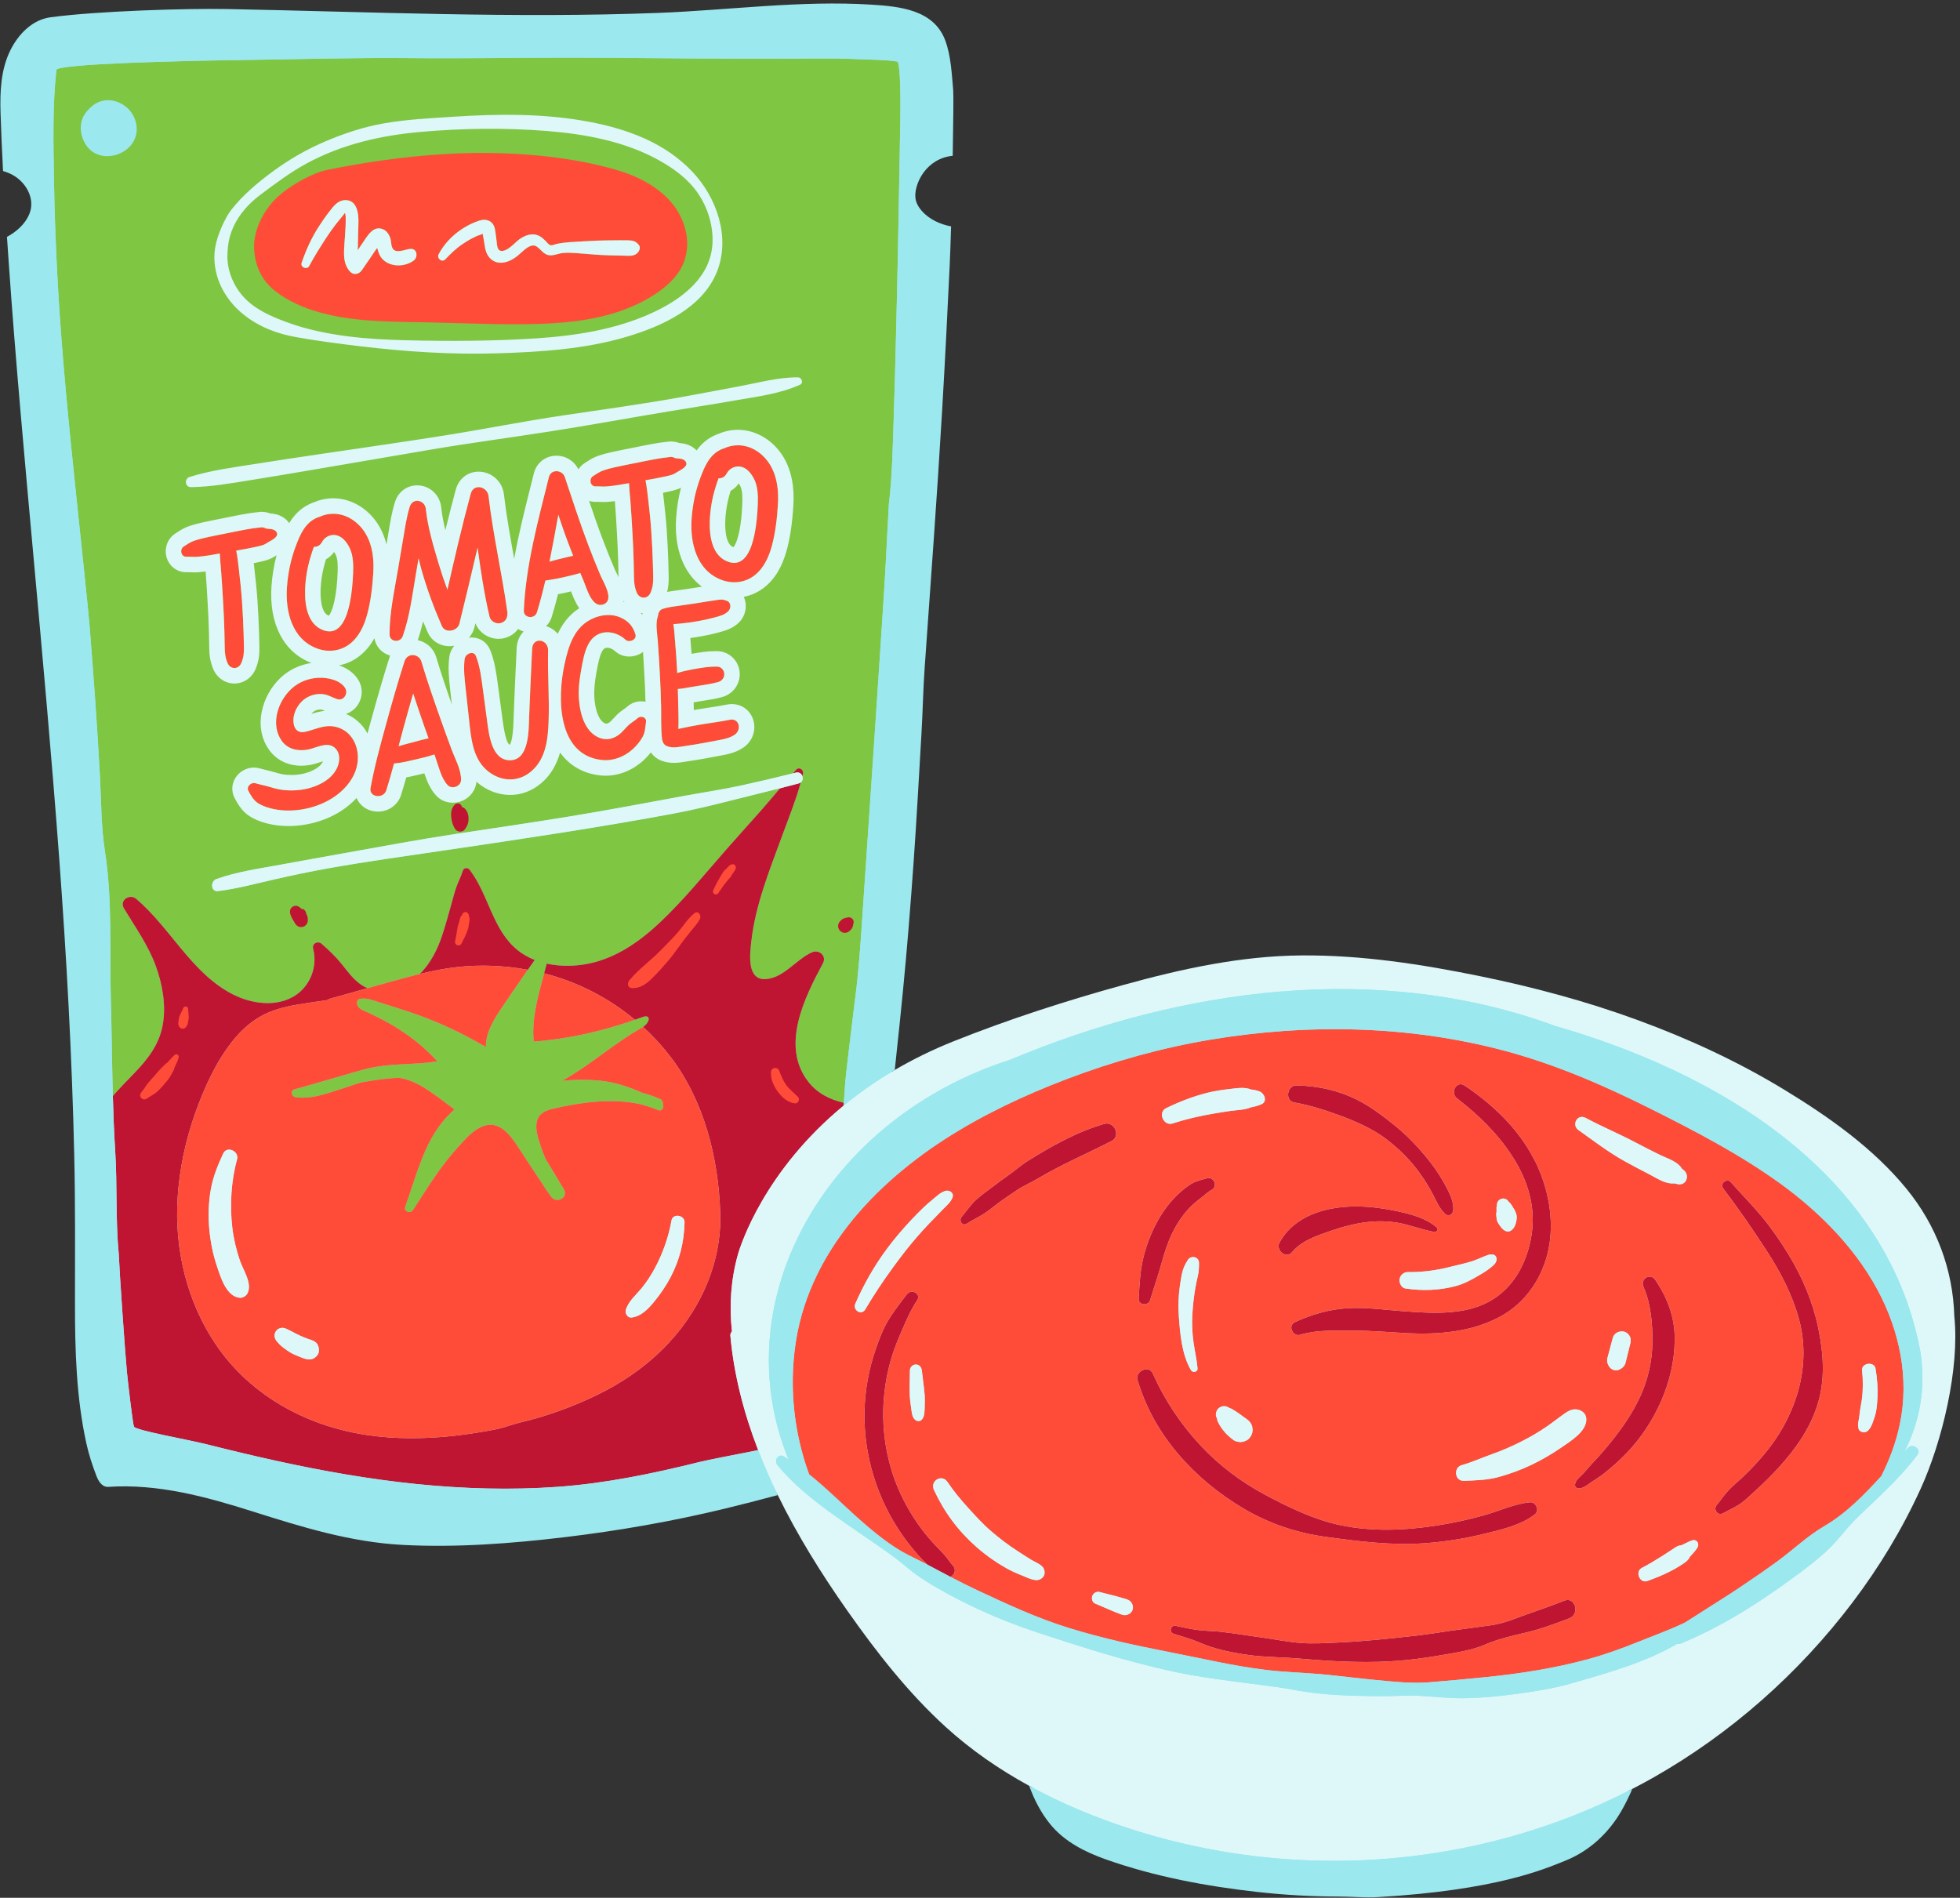
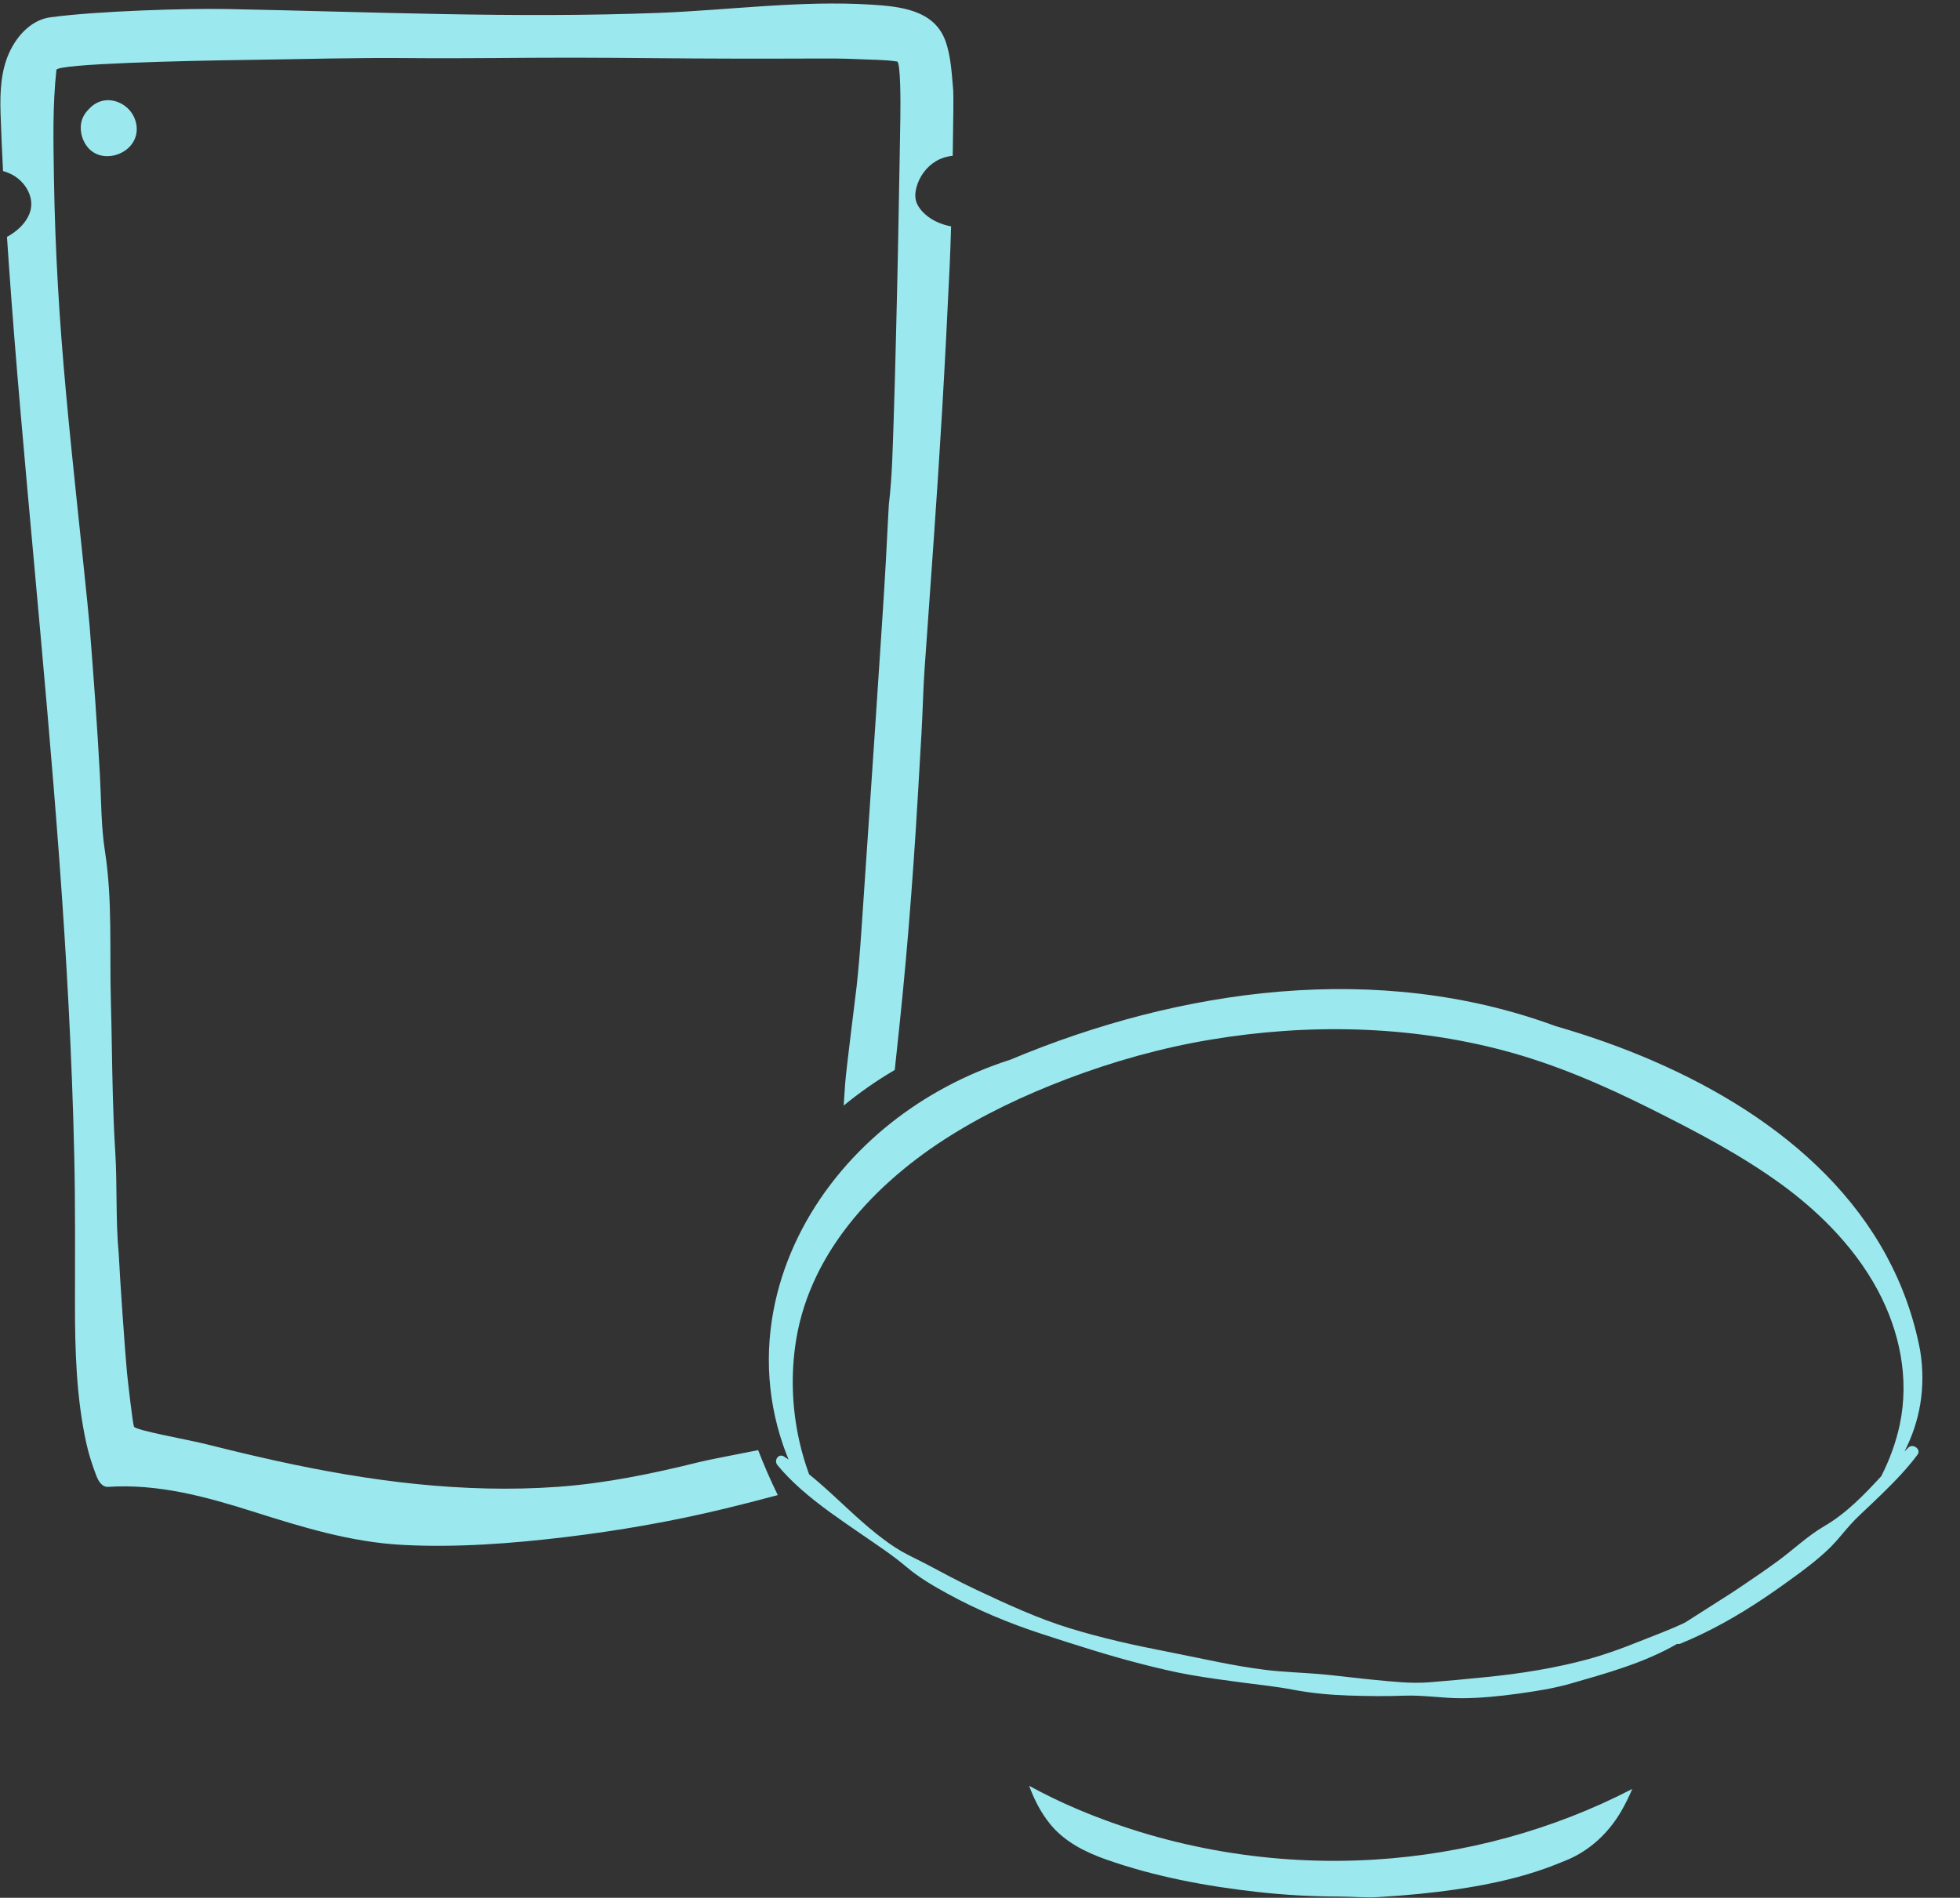
<svg xmlns="http://www.w3.org/2000/svg" height="485.4" id="Layer_1" preserveAspectRatio="xMidYMid meet" version="1.1" viewBox="-0.1 -0.9 501.3 485.4" width="501.3" x="0" xml:space="preserve" y="0" zoomAndPan="magnify">
  <rect x="-0.1" y="-0.9" width="501.3" height="485.4" fill="#333333" stroke="none" />
  <g>
    <g id="change1_1">
-       <path d="M350.076,483.732c-1.306,0-2.613-0.052-3.92-0.103 c-1.315-0.052-2.631-0.104-3.945-0.104c-6.807-0.003-13.494-0.378-20.442-1.147 c-14.97-1.655-27.655-4.372-38.782-8.304c-6.51-2.302-10.951-5.107-13.979-8.83 c-2.154-2.649-3.875-5.789-5.259-9.602l-0.084-0.234l-0.219-0.119 c-7.977-4.366-15.125-9.408-21.245-14.987 c-10.417-9.494-18.863-20.82-25.058-29.626 c-7.366-10.469-13.163-20.105-17.723-29.458l-0.238-0.489l-0.526,0.141 c-5.108,1.367-9.591,2.513-13.703,3.505c-12.947,3.123-26.621,5.556-40.641,7.232 c-12.614,1.508-22.902,2.211-32.377,2.211c-3.087,0-6.127-0.078-9.036-0.231 c-13.489-0.71-26.607-4.861-38.18-8.525c-9.862-3.122-21.368-6.452-33.119-6.452 c-1.382,0-2.766,0.046-4.113,0.136c-0.001,0-0.003,0-0.005,0 c-0.909,0-1.707-0.843-2.276-2.312c-1.187-3.061-2.012-5.729-2.596-8.398 c-2.399-10.966-2.884-22.118-2.874-35.488l0.01-6.488 c0.018-10.246,0.037-20.841-0.193-31.268 c-0.516-23.262-1.78-48.254-3.866-76.404c-1.841-24.861-4.129-50.103-6.341-74.513 l-0.642-7.073c-2.1-23.134-4.272-47.055-5.915-70.618 c-0.129-1.84-0.416-6.124-0.416-6.124c1.192-0.679,2.245-1.469,3.135-2.35 c1.588-1.571,2.569-3.25,2.919-4.991c0.692-3.453-1.349-7.399-4.853-9.381 c-0.696-0.394-1.439-0.718-2.261-0.984c-0.289-5.574-0.483-10.144-0.611-14.345 c-0.162-5.347,0.029-10.97,2.499-15.872c2.286-4.535,5.814-7.436,9.678-7.958 c10.903-1.474,30.699-2.137,41.274-2.137c1.385,0,2.644,0.011,3.742,0.032 c8.832,0.17,17.664,0.398,26.496,0.625c17.417,0.448,35.428,0.911,53.149,0.911 c11.119,0,21.176-0.179,30.746-0.545c6.069-0.233,12.251-0.681,18.229-1.115 c8.71-0.632,17.717-1.285,26.555-1.285c3.431,0,6.6,0.095,9.688,0.289 c8.123,0.513,15.634,1.567,18.29,8.734c1.229,3.317,1.543,7.132,1.847,10.821 l0.148,1.75c0.084,0.938,0.036,7.38-0.118,16.11 c-1.448,0.213-2.841,0.708-4.056,1.446c-2.478,1.505-4.363,4.022-5.171,6.905 c-0.401,1.43-0.46,2.723-0.174,3.842c0.255,1.001,0.819,1.998,1.677,2.963 c2.161,2.426,5.055,3.525,7.279,4.022c-0.109,3.643-0.225,6.941-0.345,9.499 c-0.625,13.418-1.255,25.505-1.925,36.954 c-1.013,17.314-2.268,34.901-3.481,51.909l-0.988,13.909 c-0.224,3.166-0.353,6.383-0.478,9.495c-0.098,2.431-0.196,4.863-0.337,7.294 l-0.937,16.103c-0.63,10.895-1.418,22.17-2.342,33.512 c-0.802,9.832-1.833,20.511-3.151,32.646c-0.139,1.28-0.273,2.56-0.401,3.84 l-0.13,1.292l1.12-0.657c4.693-2.751,9.726-5.206,14.957-7.295 c13.161-5.257,27.356-9.967,43.396-14.397 c13.195-3.645,28.901-7.388,45.352-7.515l1.102-0.005 c16.406,0,32.412,2.845,44.525,5.323c14.633,2.994,27.732,6.642,40.046,11.151 c13.693,5.015,26.284,10.992,37.421,17.764 c9.757,5.933,22.116,14.167,31.154,25.256 c7.545,9.257,11.71,20.379,12.043,32.166l0.003,0.081l0.024,0.088 c1.373,13.255-3.257,31.999-8.55,43.613 c-4.601,10.099-10.455,19.866-17.396,29.031 c-13.717,18.108-31.248,33.521-50.7,44.571 c-1.582,0.899-3.291,1.821-5.377,2.901l-0.209,0.108l-0.093,0.217 c-0.868,2.022-1.801,3.901-2.774,5.586c-3.28,5.681-8.207,10.073-13.873,12.366 l-0.555,0.225c-5.904,2.4-18.188,7.394-47.274,9.099 C351.561,483.715,350.819,483.732,350.076,483.732z" fill="#9be8ee" />
-     </g>
+       </g>
    <g id="change2_1">
-       <path d="M230.172,29.231l-0.2,11.865 c-0.245,14.503-0.528,29.006-0.899,43.506 c-0.185,7.252-0.35,14.504-0.603,21.753c-0.253,7.228-0.367,14.57-1.237,21.753 c-0.052,0.428-0.496,9.645-0.736,14.003c-0.276,5.021-0.59,10.038-0.917,15.056 c-1.167,17.895-2.368,35.788-3.583,53.679c-0.609,8.977-1.219,17.955-1.828,26.932 c-0.306,4.508-0.677,8.99-1.161,13.483c-0.251,2.329-2.636,20.903-2.943,24.915 c-0.127,1.662-0.238,3.325-0.339,4.989c-3.549-0.806-6.763-2.421-9.065-5.355 c-7.198-9.177-0.958-21.618,3.712-30.303c1.037-1.928-0.992-3.653-2.824-2.824 c-4.004,1.81-7.066,6.415-11.631,6.836c-5.115,0.472-4.211-6.444-3.846-9.692 c1.064-9.452,4.778-18.441,8.008-27.301c1.611-4.418,3.392-8.777,4.637-13.311 c0.505-0.382,0.602-1.03,0.404-1.583c0.054-0.222,0.115-0.442,0.166-0.666 c0.219-0.961-1.007-1.826-1.744-1.015c-0.285,0.314-0.56,0.636-0.842,0.953 c-4.45,1.118-8.917,2.166-13.401,3.138c-4.835,1.048-9.751,1.766-14.617,2.666 c-9.632,1.782-19.246,3.603-28.913,5.189c-9.678,1.588-19.383,2.997-29.08,4.464 c-9.691,1.465-19.308,3.269-28.952,4.997c-5.35,0.958-10.701,1.911-16.045,2.899 c-5.463,1.01-11.221,1.799-16.463,3.683c-1.534,0.551-1.458,3.301,0.417,3.077 c4.829-0.577,9.639-1.903,14.379-2.982c4.721-1.075,9.472-2.072,14.24-2.917 c9.756-1.729,19.587-3.084,29.389-4.528c19.386-2.855,38.81-5.742,58.078-9.314 c5.444-1.009,10.776-2.314,16.137-3.683c3.837-0.979,7.688-1.894,11.525-2.866 c-1.579,1.869-3.148,3.746-4.765,5.581c-3.008,3.413-6.08,6.77-9.077,10.193 c-5.413,6.182-10.644,12.636-16.609,18.304 c-5.17,4.912-11.21,9.235-18.301,10.73c-3.473,0.732-7.317,0.831-10.908,0.038 c-0.211,0.821-0.433,1.651-0.66,2.486c-1.547,5.709-3.273,11.702-2.661,17.456 c8.84-0.667,17.517-2.651,25.877-5.583c0.651-0.228,1.304-0.449,1.95-0.689 c2.21-0.819,1.962,1.318,0.141,2.512c-0.081,0.053-0.161,0.107-0.248,0.156 c-7.411,4.167-13.086,9.532-20.521,13.653c0.532-0.055,1.064-0.108,1.594-0.15 c2.766-0.216,5.546-0.184,8.305,0.115c3.785,0.411,7.248,1.547,10.601,3.068 c1.59,0.406,3.152,0.933,4.668,1.637c0.535,0.248,0.711,0.751,0.651,1.247 c0.421,0.737-0.224,1.95-1.158,1.564c-1.546-0.639-3.157-1.147-4.799-1.57 c-7.17-1.52-15.01-0.453-21.999,1.171c-1.75,0.406-3.564,1.049-4.162,2.892 c-0.63,1.943,0.04,4.048,0.621,5.925c0.421,1.36,0.914,2.705,1.476,4.02 c1.602,2.585,3.134,5.218,4.689,7.79c1.283,2.122-1.855,3.816-3.254,1.902 c-0.769-1.053-1.663-2.355-2.559-3.805c-1.985-2.963-3.95-5.94-5.892-8.933 c-2.003-3.09-4.881-6.929-9.059-5.252c-2.077,0.834-3.728,2.517-5.219,4.131 c-1.639,1.774-3.23,3.612-4.686,5.54c-2.84,3.763-5.358,7.81-7.927,11.761 c-0.635,0.976-2.372,0.365-1.956-0.825c1.724-4.927,3.153-9.889,5.278-14.673 c1.769-3.984,4.115-7.435,7.311-10.245c-2.641-1.999-5.287-4.062-8.08-5.769 c-1.897-1.159-3.907-1.959-5.998-2.33c-3.322,0.091-6.524,0.612-9.752,1.174 c-2.035,0.618-4.044,1.318-6.076,1.98c-3.397,1.107-7.09,2.302-10.687,1.825 c-1.084-0.144-1.497-1.712-0.276-2.036c3.826-1.013,16.695-4.881,18.928-5.379 c2.234-0.498,4.509-0.763,6.79-0.917c3.589-0.242,7.221-0.243,10.759-0.881 c-2.504-2.706-5.283-5.15-8.337-7.226c-1.964-1.335-4.009-2.565-6.125-3.643 c-1.087-0.553-2.188-1.089-3.294-1.602c-0.979-0.454-2.111-0.739-2.62-1.771 c-0.269-0.545-0.237-1.523,0.438-1.672c1.157-0.255,2.297-0.086,3.497,0.323 c7.049,2.402,15.683,4.233,28.874,11.95c-0.09-3.934,2.352-7.549,4.528-10.747 c2.049-3.011,4.102-6.02,6.184-9.009c0.585-0.841,1.178-1.676,1.772-2.51 c-1.59-0.628-3.086-1.463-4.418-2.545c-6.402-5.2-7.348-14.16-12.21-20.503 c-0.492-0.642-1.506-0.628-1.768,0.231c-0.444,1.454-1.185,2.829-1.687,4.267 c-0.44,1.259-0.766,2.559-1.122,3.844c-0.759,2.742-1.522,5.492-2.399,8.198 c-1.208,3.731-3.019,7.341-5.796,10.092c-4.13,1.006-8.211,2.228-12.337,3.341 c-0.346,0.093-0.69,0.196-1.036,0.292c-0.592-0.255-1.174-0.569-1.738-0.963 c-1.951-1.366-3.408-3.386-4.877-5.226c-1.52-1.904-3.311-3.592-5.143-5.183 c-0.944-0.82-2.491-0.048-2.15,1.252c1.191,4.547-0.684,9.517-4.673,12.046 c-4.782,3.032-11.157,2.069-15.957-0.399 c-10.465-5.382-15.86-16.959-24.624-24.379 c-1.652-1.399-4.376,0.366-3.139,2.422c2.88,4.79,6.176,9.369,8.119,14.655 c1.738,4.729,2.706,10.104,1.819,15.128c-0.89,5.039-3.847,8.826-7.315,12.416 c-1.857,1.923-3.719,3.816-5.454,5.817c-0.22-8.146-0.28-16.303-0.508-24.442 c-0.358-12.783,0.451-25.601-1.526-38.282c-0.979-6.279-0.915-12.771-1.264-19.112 c-0.353-6.406-0.749-12.81-1.198-19.209c-0.449-6.397-0.953-12.791-1.447-19.186 c-0.303-3.93-2.755-26.94-3.289-32.051c-1.917-18.363-3.796-36.755-4.831-55.192 c-0.513-9.152-0.866-18.313-1.005-27.479c-0.139-9.137-0.365-18.407,0.635-27.502 c0.175-1.592,33.35-2.354,48.597-2.553c13.953-0.182,27.881-0.606,41.837-0.468 c13.839,0.137,27.677-0.122,41.516-0.109c13.95,0.013,27.897,0.238,41.847,0.246 c6.809,0.004,13.619,0.004,20.428-0.026c3.518-0.015,7.028-0.021,10.543,0.15 c3.411,0.166,6.867,0.115,10.245,0.607 C230.236,14.96,230.242,25.092,230.172,29.231z" fill="#7fc642" />
-     </g>
+       </g>
    <g id="change3_1">
-       <path d="M215.727,281.167c-0.015,0.238-0.029,0.477-0.043,0.715 c-20.31,16.731-26.359,35.627-27.055,38.105 c-1.806,6.435-2.24,13.072-1.521,19.605c-0.279,0.407-0.44,0.769-0.414,1.055 c0.911,10.11,3.474,19.915,7.116,29.363c-6.74,1.331-12.723,2.469-15.102,3.059 c-11.901,2.953-23.841,5.433-36.095,6.32 c-12.026,0.87-24.14,0.51-36.129-0.703 c-12.01-1.215-23.894-3.309-35.681-5.891c-5.919-1.296-11.812-2.708-17.687-4.191 c-5.396-1.362-18.629-3.637-18.965-4.627c-0.336-0.992-1.558-11.529-1.787-13.919 c-0.479-4.998-1.875-25.029-2.084-30.043c-0.001-0.033-0.003-0.067-0.004-0.1 c-0.843-8.735-0.355-17.67-0.912-26.412c-0.298-4.681-0.478-9.371-0.605-14.064 c1.734-2,3.597-3.894,5.454-5.817c3.468-3.591,6.425-7.378,7.315-12.416 c0.887-5.024-0.081-10.398-1.819-15.128c-1.943-5.287-5.239-9.866-8.119-14.655 c-1.237-2.057,1.487-3.821,3.139-2.422c8.764,7.42,14.159,18.997,24.624,24.379 c4.799,2.468,11.174,3.43,15.957,0.399c3.989-2.529,5.864-7.5,4.673-12.046 c-0.34-1.3,1.206-2.071,2.15-1.252c1.832,1.591,3.623,3.278,5.143,5.183 c1.469,1.84,2.926,3.861,4.877,5.226c0.564,0.395,1.146,0.709,1.738,0.963 c-3.17,0.875-6.322,1.817-9.498,2.663c-0.321,0.085-0.59,0.223-0.814,0.397 c-2.504,0.346-5.006,0.708-7.499,1.123c-3.427,0.57-6.842,1.442-9.86,3.22 c-2.744,1.617-5.065,3.85-7.019,6.348c-4.22,5.397-7.119,11.896-9.406,18.315 c-2.448,6.874-3.981,14.138-4.459,21.422c-0.872,13.289,2.399,26.94,9.987,37.972 c7.708,11.207,19.569,18.551,32.704,21.721c7.371,1.778,14.939,2.195,22.493,1.773 c3.933-0.219,7.854-0.687,11.74-1.325c1.841-0.302,3.708-0.596,5.519-1.044 c1.741-0.431,3.413-1.085,5.16-1.495c6.758-1.583,13.433-4.023,19.684-7.048 c6.095-2.95,11.763-6.79,16.6-11.544c9.343-9.182,15.294-21.693,14.888-34.923 c-0.429-13.999-4.082-28.733-12.69-39.988c-2.124-2.777-4.486-5.344-7.043-7.685 c1.821-1.194,2.069-3.331-0.141-2.512c-0.647,0.24-1.3,0.461-1.95,0.689 c-6.723-5.602-14.652-9.688-23.216-11.872c0.226-0.835,0.449-1.665,0.66-2.486 c3.59,0.793,7.435,0.695,10.908-0.038c7.091-1.496,13.131-5.818,18.301-10.73 c5.965-5.667,11.196-12.121,16.609-18.304c2.997-3.423,6.069-6.779,9.077-10.193 c1.617-1.835,3.186-3.712,4.765-5.581c1.611-0.408,3.221-0.824,4.825-1.262 c0.2-0.055,0.359-0.145,0.497-0.25c-1.245,4.534-3.026,8.893-4.637,13.311 c-3.23,8.859-6.944,17.849-8.008,27.301c-0.366,3.248-1.269,10.164,3.846,9.692 c4.565-0.421,7.627-5.026,11.631-6.836c1.833-0.828,3.861,0.897,2.824,2.824 c-4.67,8.685-10.911,21.126-3.712,30.303 C208.963,278.746,212.178,280.361,215.727,281.167z M205.123,197.633 c0.054-0.222,0.115-0.442,0.166-0.666c0.219-0.961-1.007-1.826-1.744-1.015 c-0.285,0.314-0.56,0.636-0.842,0.953c0.253-0.064,0.508-0.122,0.761-0.186 C204.303,196.507,204.898,197.004,205.123,197.633z M134.892,247.146 c0.585-0.841,1.178-1.676,1.772-2.51c-1.59-0.628-3.086-1.463-4.418-2.545 c-6.402-5.2-7.348-14.16-12.21-20.503c-0.492-0.642-1.506-0.628-1.768,0.231 c-0.444,1.454-1.185,2.829-1.687,4.267c-0.44,1.259-0.766,2.559-1.122,3.844 c-0.759,2.742-1.522,5.492-2.399,8.198c-1.208,3.731-3.019,7.341-5.796,10.092 c3.179-0.775,6.386-1.425,9.672-1.781 C122.902,245.793,128.982,246.061,134.892,247.146z M116.245,211.048 c0.252,0.421,0.653,0.676,1.133,0.74c0.447,0.06,0.999-0.055,1.302-0.426 c0.383-0.468,0.638-0.894,0.844-1.465c0.152-0.421,0.215-0.888,0.224-1.333 c0.01-0.447-0.052-0.916-0.184-1.343c-0.085-0.275-0.192-0.545-0.359-0.78 c-0.278-0.392-0.606-0.83-1.121-0.909c-0.015-0.002-0.029-0.003-0.044-0.005 c-0.073-0.416-0.344-0.813-0.777-0.912c-0.512-0.117-0.939,0.094-1.24,0.505 c-0.295,0.402-0.536,0.836-0.651,1.325c-0.119,0.505-0.122,1.074-0.075,1.591 C115.396,209.11,115.687,210.117,116.245,211.048z M74.178,232.997 c0.036,0.093,0.075,0.186,0.112,0.279c0.092,0.229,0.172,0.468,0.293,0.683 c0.054,0.097,0.113,0.191,0.169,0.287l0.338,0.574 c0.056,0.096,0.113,0.191,0.169,0.287c0.13,0.221,0.271,0.407,0.435,0.613 c0.116,0.09,0.233,0.18,0.349,0.27c0.137,0.058,0.275,0.116,0.412,0.174 c0.153,0.021,0.306,0.041,0.459,0.062c0.238,0.009,0.459-0.041,0.665-0.149 c0.146-0.041,0.273-0.115,0.381-0.222c0.13-0.077,0.233-0.18,0.31-0.31 c0.107-0.108,0.181-0.235,0.222-0.381c0.108-0.206,0.158-0.427,0.149-0.665 l-0.031-0.399c-0.005-0.059-0.009-0.118-0.014-0.177 c-0.02-0.147-0.039-0.293-0.059-0.44c-0.042-0.176-0.137-0.32-0.242-0.459 c-0.069-0.321-0.141-0.648-0.319-0.916c-0.202-0.305-0.468-0.495-0.832-0.544 c-0.052-0.012-0.104,0.009-0.156,0.007c-0.05-0.058-0.099-0.116-0.151-0.172 c-0.151-0.162-0.361-0.286-0.544-0.416c-0.118-0.05-0.237-0.1-0.355-0.15 c-0.132-0.018-0.263-0.035-0.395-0.053c-0.132,0.018-0.263,0.035-0.395,0.053 c-0.193,0.046-0.362,0.135-0.505,0.266c-0.112,0.066-0.2,0.155-0.266,0.266 c-0.092,0.093-0.156,0.202-0.191,0.328c-0.067,0.116-0.101,0.241-0.101,0.375 c-0.044,0.197-0.035,0.395,0.026,0.592 C74.127,232.776,74.136,232.889,74.178,232.997z M217.879,234.072 c-0.152-0.151-0.332-0.256-0.539-0.314c-0.217-0.058-0.433-0.058-0.65,0 c-0.21,0.049-0.42,0.098-0.63,0.148c-0.052,0.012-0.103,0.024-0.155,0.036 c-0.085,0.02-0.117,0.045-0.232,0.093c-0.077,0.026-0.152,0.058-0.224,0.096 c-0.117,0.09-0.234,0.181-0.351,0.271c-0.022,0.021-0.043,0.043-0.065,0.065 c-0.089,0.089-0.178,0.177-0.266,0.266c-0.169,0.157-0.288,0.343-0.358,0.558 c-0.108,0.206-0.158,0.429-0.149,0.668c-0.009,0.239,0.041,0.461,0.149,0.668 c0.07,0.215,0.189,0.401,0.358,0.558c0.117,0.09,0.234,0.181,0.351,0.271 c0.27,0.157,0.562,0.236,0.875,0.237c0.154-0.021,0.307-0.041,0.461-0.062 c0.294-0.082,0.548-0.231,0.765-0.446l0.259-0.259 c0.022-0.022,0.043-0.043,0.065-0.065c0.111-0.112,0.214-0.236,0.287-0.375 c0.058-0.138,0.116-0.275,0.174-0.412c0.001-0.006,0.003-0.012,0.004-0.017 c0.013-0.055,0.026-0.109,0.038-0.164c0.049-0.21,0.098-0.42,0.148-0.63 c0.058-0.217,0.058-0.433,0-0.65C218.135,234.404,218.031,234.224,217.879,234.072z M330.94,281.084c4.094,0.718,8.085,2.003,11.974,3.451 c3.849,1.433,7.844,3.207,11.172,5.638c0.959,0.7,1.876,1.452,2.768,2.232 c2.238,1.956,4.267,4.144,6.022,6.549c1.228,1.683,2.341,3.449,3.326,5.286 c0.954,1.78,1.798,3.959,3.311,5.348c0.823,0.756,1.961,0.177,2.069-0.857 c0.222-2.139-0.919-4.427-1.897-6.248c-1.062-1.977-2.275-3.872-3.618-5.67 c-1.05-1.405-2.19-2.752-3.372-4.061c-1.89-2.093-3.92-4.062-6.107-5.821 c-3.568-2.87-7.09-5.534-11.325-7.349c-4.394-1.883-8.962-2.741-13.733-2.854 C329.09,276.671,328.434,280.645,330.94,281.084z M282.356,286.559 c-7.047,2.026-13.659,5.759-19.846,9.643c-1.543,0.969-2.887,2.222-4.38,3.267 c-1.487,1.041-2.95,2.116-4.39,3.22c-1.41,1.081-2.939,2.128-4.243,3.336 c-1.373,1.272-2.478,2.948-3.682,4.38c-0.257,0.306-0.302,0.686-0.217,1.027 c0.16,0.643,0.807,1.138,1.529,0.674c1.504-0.966,3.141-1.715,4.63-2.691 c0.347-0.227,0.686-0.468,1.021-0.716c1.042-0.77,2.045-1.612,3.095-2.361 c1.473-1.051,2.969-2.07,4.486-3.056c1.537-0.998,3.199-1.677,4.764-2.612 c6.159-3.678,12.723-6.456,19.082-9.73 C286.634,289.691,284.948,285.814,282.356,286.559z M372.586,280.057 c5.342,4.115,10.427,9.043,14.092,14.766c0.336,0.525,0.678,1.047,0.989,1.585 c3.555,6.155,5.157,12.749,3.739,19.785c-1.319,6.544-4.638,12.518-10.638,15.813 c-6.487,3.563-14.748,2.996-21.86,2.48c-4.668-0.339-9.452-1.034-14.139-0.787 c-4.725,0.249-9.459,1.598-13.72,3.6c-1.812,0.852-0.53,3.76,1.351,3.205 c4.528-1.336,8.901-1.027,13.546-1.059c4.506-0.031,8.996,0.385,13.492,0.625 c8.255,0.44,16.785-0.225,24.178-4.224c6.597-3.569,10.939-10.126,12.382-17.417 c1.451-7.334-0.086-15.315-3.295-21.981c-0.165-0.343-0.363-0.665-0.538-1.002 c-4.012-7.736-10.484-13.869-17.651-18.682 C372.425,275.36,370.699,278.603,372.586,280.057z M241.564,396.915 c-0.864-0.966-1.791-1.875-2.674-2.822c-1.568-1.681-3.014-3.464-4.321-5.354 c-2.681-3.881-4.848-8.117-6.333-12.596c-0.341-1.03-0.632-2.072-0.901-3.118 c-2.181-8.469-2.022-17.402,0.348-25.851c0.502-1.789,1.124-3.519,1.814-5.229 c0.33-0.817,0.67-1.631,1.029-2.442c1.208-2.728,2.278-5.332,3.951-7.825 c1.117-1.665-1.468-3.039-2.627-1.536c-0.99,1.284-1.998,2.59-2.953,3.927 c-0.648,0.907-1.276,1.827-1.842,2.772c-1.344,2.246-2.305,4.834-3.161,7.3 c-1.776,5.113-2.756,10.506-2.884,15.918c-0.022,0.921-0.009,1.841,0.019,2.761 c0.001,0.032,0.002,0.064,0.003,0.096c0.128,3.913,0.704,7.805,1.695,11.591 c1.427,5.446,3.703,10.672,6.744,15.412c1.557,2.427,3.314,4.742,5.228,6.9 c0.794,0.895,1.624,1.745,2.512,2.544c1.912,1.021,3.824,2.042,5.747,3.043 c1.029-0.376,1.616-1.824,0.693-2.826 C242.868,398.732,242.318,397.758,241.564,396.915z M317.783,384.839 c6.574,3.918,13.664,6.322,21.235,7.358c8.428,1.153,16.989,2.245,25.512,1.602 c4.884-0.369,9.736-1.119,14.494-2.278c4.474-1.09,9.834-2.229,13.495-5.137 c1.182-0.939,0.218-3.168-1.258-3.037c-3.981,0.353-7.904,2.231-11.747,3.309 c-3.955,1.11-7.993,1.987-12.052,2.618c-8.175,1.27-16.466,1.633-24.604-0.045 c-6.803-1.403-13.518-4.654-19.604-7.928 c-5.964-3.209-11.4-7.302-16.053-12.228 c-5.163-5.465-9.391-11.778-12.445-18.657c-0.993-2.236-4.582-0.64-3.911,1.649 C294.966,366.132,305.349,377.428,317.783,384.839z M330.366,319.363 c1.854-2.235,4.586-3.518,7.271-4.515c3.083-1.145,6.295-2.201,9.532-2.803 c3.306-0.614,6.517-0.78,9.857-0.264c3.318,0.513,6.415,1.841,9.703,2.409 c0.6,0.104,1.201-0.634,0.652-1.12c-2.643-2.347-6.482-3.385-9.864-4.115 c-3.62-0.782-7.512-1.324-11.217-1.277c-7.361,0.094-15.349,2.344-19.133,9.216 C326.099,318.835,328.834,321.21,330.366,319.363z M294.067,331.638 c0.883-2.976,1.925-5.894,2.753-8.885c0.792-2.858,1.667-5.757,2.989-8.419 c1.12-2.256,2.504-4.378,4.246-6.203c0.898-0.941,1.879-1.798,2.929-2.564 c1.221-0.891,1.56-1.44,2.861-2.169c1.576-0.884,0.518-3.424-1.232-2.922 c-1.334,0.383-2.854,0.69-4.028,1.427c-1.231,0.773-2.381,1.688-3.432,2.691 c-2.149,2.05-3.951,4.521-5.359,7.131c-1.565,2.901-2.733,6.028-3.505,9.228 c-0.818,3.393-0.924,6.819-1.159,10.287 C291.013,332.964,293.6,333.212,294.067,331.638z M400.01,408.507 c-3.132,1.251-6.312,2.331-9.488,3.459c-3.027,1.075-5.879,2.332-9.077,2.804 c-3.347,0.494-6.709,0.892-10.073,1.372c-3.074,0.439-6.131,0.958-9.218,1.306 c-6.576,0.74-13.231,1.459-19.843,1.758c-3.225,0.146-6.572,0.368-9.79,0.116 c-3.271-0.256-6.446-0.914-9.69-1.358c-3.638-0.498-7.255-1.115-10.905-1.519 c-1.754-0.195-3.484-0.169-5.226-0.379c-2.046-0.246-4.042-0.664-6.051-1.118 c-1.328-0.3-1.86,1.622-0.562,2.039c1.508,0.484,3.036,0.913,4.532,1.432 c1.693,0.588,3.309,1.381,5.007,1.918c3.232,1.022,6.554,1.66,9.908,2.105 c3.361,0.446,6.656,0.485,10.027,0.691c3.366,0.206,6.714,0.556,10.079,0.752 c6.771,0.395,13.397,0.491,20.155-0.206c3.31-0.342,6.614-0.851,9.891-1.423 c3.208-0.56,6.795-1.126,9.798-2.415c3.509-1.506,7.088-2.336,10.791-3.196 c3.74-0.869,7.395-2.26,10.985-3.611 C404.075,411.972,402.801,407.392,400.01,408.507z M464.959,338.849 c-1.37-6.691-4.046-13.001-7.589-18.826c-2.054-3.377-4.311-6.674-6.837-9.715 c-1.928-2.321-4.014-4.513-6.058-6.739c-0.648-0.706-1.294-1.416-1.927-2.135 c-0.904-1.026-2.717,0.292-2.034,1.422c0.022,0.036,0.023,0.073,0.05,0.109 c3.95,5.212,7.692,10.667,11.257,16.152c3.474,5.344,6.439,11.055,8.15,17.218 c3.226,11.62-0.36,23.779-7.596,33.172c-1.958,2.541-4.155,4.897-6.459,7.124 c-1.218,1.177-2.558,2.253-3.741,3.462c-1.167,1.194-2.112,2.661-3.19,3.942 c-0.955,1.135,0.229,2.866,1.625,2.106c1.301-0.709,2.672-1.338,3.934-2.116 c1.432-0.883,2.701-2.172,3.948-3.299c2.247-2.03,4.431-4.15,6.462-6.398 c4.227-4.678,7.799-9.722,9.745-15.772 C466.785,352.071,466.306,345.429,464.959,338.849z M420.246,328.242 c1.901,4.254,2.331,9.525,2.293,14.138c-0.039,4.683-1.091,9.38-3.011,13.651 c-1.949,4.336-4.675,8.263-7.646,11.956c-1.48,1.84-3.044,3.625-4.671,5.336 c-0.879,0.925-1.647,1.924-2.542,2.838c-0.751,0.768-1.69,1.426-1.914,2.518 c-0.118,0.571,0.25,1.086,0.845,1.11c1.271,0.051,2.307-0.913,3.317-1.594 c1.039-0.7,2.089-1.317,3.074-2.093c2.147-1.691,4.177-3.497,6.067-5.474 c3.615-3.78,6.58-8.328,8.682-13.112c2.173-4.945,3.436-10.267,3.495-15.681 c0.062-5.721-1.808-10.682-4.962-15.365 C421.994,324.571,419.334,326.201,420.246,328.242z" fill="#bf1532" />
-     </g>
+       </g>
    <g id="change4_1">
-       <path d="M171.427,269.439c-2.124-2.777-4.486-5.343-7.043-7.685 c-0.081,0.053-0.161,0.107-0.248,0.156c-7.411,4.167-13.086,9.532-20.521,13.653 c0.532-0.055,1.064-0.108,1.594-0.15c2.766-0.216,5.546-0.184,8.305,0.115 c3.785,0.411,7.248,1.547,10.601,3.068c1.59,0.406,3.153,0.933,4.668,1.637 c0.535,0.248,0.711,0.751,0.651,1.247c0.421,0.737-0.224,1.95-1.158,1.564 c-1.546-0.639-3.157-1.147-4.799-1.57c-7.17-1.52-15.01-0.452-21.999,1.171 c-1.75,0.406-3.564,1.049-4.162,2.892c-0.63,1.943,0.04,4.048,0.621,5.925 c0.421,1.36,0.914,2.705,1.476,4.02c1.602,2.585,3.134,5.218,4.689,7.79 c1.283,2.122-1.855,3.816-3.254,1.902c-0.769-1.053-1.663-2.355-2.56-3.805 c-1.985-2.963-3.95-5.94-5.892-8.933c-2.003-3.09-4.881-6.929-9.059-5.252 c-2.077,0.834-3.728,2.517-5.219,4.131c-1.639,1.774-3.23,3.612-4.686,5.54 c-2.84,3.763-5.358,7.81-7.927,11.761c-0.635,0.976-2.372,0.365-1.956-0.825 c1.724-4.927,3.153-9.889,5.278-14.673c1.769-3.984,4.115-7.435,7.311-10.245 c-2.641-1.999-5.287-4.062-8.08-5.769c-1.897-1.159-3.907-1.959-5.998-2.33 c-3.322,0.091-6.524,0.612-9.752,1.174c-2.035,0.618-4.044,1.318-6.076,1.98 c-3.397,1.107-7.09,2.302-10.687,1.825c-1.084-0.144-1.497-1.712-0.276-2.036 c3.826-1.013,16.695-4.881,18.928-5.379c2.234-0.498,4.509-0.763,6.79-0.917 c3.589-0.242,7.221-0.243,10.759-0.881c-2.504-2.706-5.283-5.15-8.337-7.226 c-1.964-1.335-4.009-2.565-6.124-3.643c-1.087-0.553-2.187-1.089-3.294-1.602 c-0.979-0.454-2.111-0.739-2.62-1.771c-0.269-0.545-0.237-1.523,0.438-1.672 c1.157-0.255,2.297-0.086,3.497,0.323c7.049,2.402,15.683,4.233,28.874,11.95 c-0.09-3.934,2.352-7.549,4.528-10.747c2.049-3.011,4.102-6.02,6.184-9.009 c-5.91-1.085-11.99-1.353-17.955-0.707c-3.285,0.356-6.493,1.006-9.672,1.781 c-4.13,1.006-8.211,2.228-12.337,3.341c-0.346,0.093-0.69,0.196-1.036,0.292 c-3.17,0.875-6.322,1.817-9.498,2.663c-0.321,0.085-0.59,0.223-0.814,0.397 c-2.504,0.346-5.006,0.708-7.499,1.123c-3.427,0.57-6.842,1.442-9.86,3.22 c-2.744,1.617-5.065,3.85-7.019,6.348c-4.22,5.397-7.119,11.896-9.406,18.315 c-2.448,6.874-3.981,14.138-4.459,21.422c-0.872,13.289,2.399,26.94,9.987,37.972 c7.708,11.207,19.569,18.551,32.704,21.721c7.371,1.778,14.939,2.195,22.493,1.773 c3.933-0.219,7.854-0.687,11.74-1.325c1.841-0.302,3.708-0.596,5.519-1.044 c1.741-0.431,3.413-1.085,5.16-1.495c6.758-1.583,13.433-4.023,19.684-7.048 c6.095-2.95,11.763-6.79,16.6-11.544c9.343-9.182,15.294-21.693,14.888-34.923 C183.687,295.427,180.034,280.694,171.427,269.439z M63.189,329.917 c-0.335,0.65-1.208,1.184-1.95,1.119c-3.478-0.306-4.932-5.333-5.881-8.166 c-1.04-3.103-1.66-6.309-1.944-9.567c-0.29-3.331-0.175-6.675,0.406-9.969 c0.575-3.254,1.792-6.231,3.182-9.212c0.949-2.036,4.101-0.558,3.534,1.49 c-1.521,5.496-1.887,11.76-1.228,17.42c0.335,2.877,1.015,5.754,1.953,8.492 C62.106,323.986,64.492,327.39,63.189,329.917z M81.419,344.983 c-0.137,0.603-0.612,1.128-1.116,1.452c-1.152,0.739-2.474,0.214-3.615-0.244 c-0.793-0.318-1.616-0.642-2.363-1.063c-0.616-0.347-1.203-0.766-1.767-1.191 c-0.413-0.311-0.81-0.61-1.164-0.985c-0.242-0.256-0.476-0.518-0.704-0.786 c-0.665-0.778-0.804-1.826-0.158-2.661c0.633-0.819,1.712-0.993,2.614-0.522 c0.406,0.212,0.819,0.406,1.235,0.597c0.397,0.182,0.771,0.417,1.161,0.614 c0.692,0.351,1.408,0.667,2.123,0.975c0.355,0.142,0.71,0.282,1.072,0.404 c0.923,0.31,1.985,0.57,2.438,1.538 C81.464,343.732,81.571,344.313,81.419,344.983z M171.401,325.794 c-1.135,2.153-2.506,4.159-4.033,6.053c-1.549,1.921-3.381,3.926-5.946,4.245 c-1,0.124-1.698-1.066-1.462-1.919c0.604-2.179,2.566-3.801,3.977-5.503 c1.331-1.607,2.474-3.379,3.461-5.216c2.017-3.752,3.511-7.979,4.245-12.174 c0.337-1.926,3.38-1.417,3.343,0.452 C174.886,316.724,173.735,321.368,171.401,325.794z M136.416,265.516 c-0.612-5.754,1.114-11.747,2.661-17.456c8.564,2.184,16.492,6.271,23.216,11.873 C153.933,262.864,145.256,264.848,136.416,265.516z M187.797,187.035 c-1.182,0.808-2.587,1.099-3.948,1.359c-1.359,0.259-2.73,0.508-4.112,0.766 c-1.4,0.261-2.807,0.493-4.235,0.698c-1.663,0.239-3.466,0.721-5.04,0.088 c-0.577-0.232-0.99-0.744-1.103-1.317c-0.054-0.126-0.102-0.254-0.119-0.384 c-0.337-2.717-0.19-5.603-0.251-8.363c-0.062-2.812-0.17-5.622-0.324-8.43 c-0.155-2.809-0.309-5.62-0.525-8.43c-0.152-1.978-0.657-4.483,0.059-6.442 c0.037-0.726,0.447-1.503,1.15-1.733c1.454-0.476,2.889-0.618,4.377-0.834 c1.327-0.192,2.647-0.371,3.951-0.572c1.34-0.206,2.664-0.436,3.982-0.639 c0.633-0.097,1.259-0.202,1.891-0.273c0.351-0.04,0.696-0.094,1.051-0.071 c0.415,0.026,0.759,0.183,1.147,0.302c1.199,0.366,1.158,1.943,0.437,2.674 c-1.023,1.036-2.506,1.324-3.9,1.705c-1.244,0.34-2.51,0.596-3.8,0.828 c-1.346,0.242-2.7,0.445-4.085,0.581c-0.755,0.074-1.516,0.16-2.281,0.196 c0.24,1.263,0.284,2.6,0.388,3.786c0.243,2.767,0.458,5.534,0.587,8.304 c0.006,0.138,0.01,0.276,0.016,0.414c1.258-0.4,2.533-0.69,3.836-0.925 c2.154-0.388,4.325-0.786,6.451-0.708c0.973,0.036,1.708,0.893,1.748,1.846 c0.042,1.016-0.629,1.836-1.579,2.105c-1.924,0.545-3.946,0.75-5.953,1.106 c-1.038,0.185-2.079,0.367-3.134,0.53c-0.408,0.063-0.808,0.094-1.211,0.128 c0.044,1.367,0.079,2.735,0.102,4.104c0.033,1.987,0.133,4.068,0.037,6.109 c0.358-0.08,0.721-0.154,1.088-0.233c1.421-0.304,2.825-0.582,4.229-0.822 c2.656-0.455,5.304-0.766,7.862-1.293 C188.925,182.709,189.719,185.72,187.797,187.035z M148.572,170.284 c-0.448,2.405-0.748,4.855-0.623,7.25c0.2,3.839,1.438,8.737,5.231,10.262 c1.661,0.668,3.416,0.395,4.971-0.754c0.871-0.643,1.549-1.526,2.308-2.29 c0.775-0.779,1.698-1.219,2.503-1.953c0.854-0.779,2.356-0.239,2.17,0.943 c-0.216,1.373-0.177,2.591-0.899,3.877c-0.646,1.153-1.501,2.193-2.486,3.089 c-2.205,2.007-5.057,3.07-7.865,2.781c-11.321-1.167-11.566-15.57-9.588-24.558 c1.05-4.772,2.524-9.773,7.617-11.814c2.117-0.849,4.489-0.993,6.479-0.17 c2.093,0.865,3.355,2.202,4.026,4.367c0.457,1.474-1.656,2.236-2.54,1.409 c-2.668-2.493-7.323-2.956-9.492,1.139 C149.351,165.815,148.962,168.19,148.572,170.284z M98.707,201.235 c0.713-2.263,1.352-4.552,1.969-6.846c1.914-0.151,3.855-0.65,5.724-1.08 c1.519-0.35,3.083-0.722,4.597-1.238c0.067,0.181,0.129,0.364,0.196,0.545 c0.864,2.342,1.501,5.515,3.213,7.316c1.041,1.096,3.414,0.386,3.419-1.391 c0.007-2.644-1.504-5.281-2.393-7.667c-0.914-2.452-1.808-4.913-2.684-7.382 c-1.785-5.031-3.551-10.082-5.08-15.218c-0.58-1.948-3.565-2.366-4.321,0 c-1.709,5.345-3.24,10.731-4.721,16.127c-1.473,5.366-2.979,10.828-3.957,16.271 C94.24,203.054,97.986,203.523,98.707,201.235z M103.077,185.36 c0.81-2.966,1.65-5.927,2.496-8.885c0.967,2.924,1.94,5.845,2.959,8.748 c0.318,0.905,0.651,1.804,0.974,2.707c-1.327,0.288-2.648,0.662-3.94,1.008 c-1.229,0.329-2.479,0.632-3.71,1.006 C102.259,188.412,102.661,186.883,103.077,185.36z M124.214,195.934 c-3.436-3.139-3.852-8.19-4.34-12.662c-0.279-2.559-0.561-5.117-0.837-7.677 c-0.283-2.634-0.637-5.258-0.301-7.935c0.172-1.37,2.298-2.276,2.886-0.775 c1.056,2.695,1.379,5.542,1.767,8.433c0.367,2.737,0.731,5.476,1.102,8.212 c0.467,3.446,1.158,10.064,5.872,10.021c4.918-0.044,4.744-7.787,4.861-10.929 c0.22-5.865,0.501-11.731,0.778-17.598c0.146-3.095,4.168-2.545,4.088,0.526 c-0.161,6.169,0.346,11.811,0.122,17.982c-0.165,4.532-0.633,9.64-4.473,12.885 C132.057,199.531,127.41,198.853,124.214,195.934z M198.867,128.125 c0.208-3.392-0.145-6.906-1.868-9.902c-1.693-2.944-4.702-5.155-8.173-5.234 c-1.332-0.03-2.638,0.26-3.796,0.814c-0.108,0.018-0.217,0.048-0.326,0.091 c-3.238,1.283-4.515,4.322-5.675,7.4c-1.26,3.345-1.988,6.89-2.239,10.453 c-0.439,6.213,1.26,13.312,7.716,15.705c2.789,1.034,5.921,0.693,8.303-1.123 c2.42-1.845,3.724-4.716,4.504-7.587 C198.24,135.323,198.651,131.656,198.867,128.125z M193.71,128.125 c-0.105,2.583-0.33,5.215-0.859,7.748c-0.678,3.246-2.298,8.428-6.643,6.932 c-4.173-1.436-4.876-6.485-4.773-10.293c0.078-2.893,0.563-5.745,1.397-8.516 c0.251-0.835,0.525-1.7,0.852-2.545c0.803,0.027,1.599-0.326,2.071-1.226 c0.647-1.235,2.032-1.985,3.442-1.784c1.618,0.231,2.793,1.687,3.502,3.04 C193.756,123.498,193.8,125.902,193.71,128.125z M46.905,138.875 c0.903-0.569,1.651-1.122,2.675-1.473c0.918-0.315,1.831-0.553,2.778-0.762 c1.969-0.435,3.944-0.83,5.923-1.217c2.049-0.4,4.097-0.852,6.161-1.165 c0.495-0.075,0.993-0.128,1.489-0.187c0.283-0.033,0.566-0.067,0.85-0.1 c0.413,0.001,0.797,0.105,1.153,0.312c0.822,0.147,1.569,0.009,2.338,0.523 c0.431,0.288,0.697,0.929,0.368,1.403c-0.568,0.818-1.339,1.084-2.15,1.59 c-0.54,0.337-0.9,0.584-1.518,0.771c-0.479,0.146-0.973,0.264-1.462,0.374 c-1.715,0.386-3.453,0.682-5.184,0.994c0.339,1.698,0.519,3.443,0.715,5.137 c0.299,2.589,0.581,5.186,0.756,7.787c0.181,2.699,0.316,5.4,0.404,8.104 c0.039,1.202,0.069,2.403,0.09,3.605c0.027,1.584-0.067,2.639-0.663,4.094 c-0.712,1.736-2.833,1.731-3.543,0c-0.588-1.433-0.693-2.551-0.711-4.094 c-0.014-1.202-0.036-2.403-0.068-3.605c-0.069-2.603-0.182-5.205-0.337-7.804 c-0.155-2.597-0.294-5.194-0.497-7.788c-0.121-1.551-0.294-3.126-0.364-4.696 c-0.909,0.158-1.816,0.329-2.728,0.475c-1.014,0.162-2.02,0.278-3.042,0.367 c-0.92,0.08-1.802-0.063-2.719-0.015 C46.157,141.579,45.783,139.582,46.905,138.875z M95.369,145.646 c0.208-3.392-0.145-6.906-1.868-9.902c-1.693-2.944-4.702-5.155-8.173-5.234 c-1.333-0.03-2.638,0.259-3.796,0.814c-0.108,0.018-0.217,0.047-0.326,0.091 c-3.238,1.283-4.515,4.322-5.675,7.4c-1.26,3.345-1.988,6.89-2.239,10.453 c-0.439,6.213,1.26,13.312,7.716,15.705c2.79,1.034,5.921,0.693,8.303-1.123 c2.42-1.845,3.724-4.716,4.504-7.587 C94.743,152.844,95.153,149.177,95.369,145.646z M90.212,145.646 c-0.105,2.583-0.33,5.215-0.859,7.748c-0.678,3.246-2.298,8.428-6.643,6.932 c-4.173-1.436-4.876-6.485-4.773-10.293c0.078-2.893,0.563-5.745,1.397-8.516 c0.251-0.835,0.525-1.7,0.852-2.545c0.803,0.027,1.599-0.326,2.071-1.226 c0.647-1.235,2.032-1.985,3.442-1.784c1.618,0.231,2.793,1.687,3.502,3.04 C90.258,141.02,90.302,143.424,90.212,145.646z M86.212,195.262 c0.793-1.893,0.605-4.204-1.186-5.247c-1.866-1.087-4.436,0.461-6.449,0.824 c-2.594,0.467-5.134-0.155-6.63-2.259c-2.822-3.968-1.223-9.83,2.443-13.26 c1.936-1.811,4.453-2.753,6.977-2.863c2.365-0.103,5.529,0.587,6.81,2.618 c0.849,1.346-0.339,3.418-2.081,2.834c-1.316-0.441-2.387-1.185-3.837-1.283 c-1.229-0.083-2.436,0.157-3.578,0.739c-2.134,1.087-3.623,3.435-3.731,5.747 c-0.094,2.005,0.829,3.66,2.997,3.168c2.581-0.586,4.845-1.858,7.496-1.341 c5.511,1.073,7.4,7.485,4.919,12.448c-2.53,5.061-8.087,7.944-13.36,8.768 c-2.691,0.42-5.341,0.358-7.9-0.299c-1.207-0.31-2.563-0.822-3.546-1.56 c-0.892-0.669-1.647-1.962-2.149-2.951c-0.547-1.08,0.749-2.223,1.795-1.92 c1.379,0.399,2.747,0.646,4.118,1.073c1.175,0.366,2.373,0.625,3.622,0.717 c2.676,0.197,5.453-0.117,8.032-1.217 C83.205,199.045,85.246,197.57,86.212,195.262z M150.336,138.428 c-2.158-5.712-4.044-11.51-5.967-17.303c-0.63-1.896-3.551-2.123-4.079,0 c-2.772,11.162-5.928,22.599-6.418,34.145c-0.084,1.974,2.803,2.255,3.357,0.454 c0.824-2.676,1.524-5.39,2.158-8.123c0.455-0.059,0.908-0.139,1.358-0.219 c0.984-0.175,1.977-0.327,2.95-0.555c0.936-0.219,1.871-0.439,2.806-0.66 c0.47-0.111,0.93-0.231,1.391-0.373c0.142-0.044,0.273-0.103,0.409-0.155 c0.278,0.659,0.55,1.32,0.834,1.976c0.796,1.84,2.109,6.99,4.953,6.116 c3.157-0.97,0.18-5.636-0.563-7.368 C152.403,143.744,151.344,141.095,150.336,138.428z M145.331,141.505 c-0.969,0.237-1.939,0.472-2.908,0.706c-0.666,0.16-1.323,0.356-1.979,0.553 c0.813-3.981,1.526-7.989,2.262-11.984c0.964,2.993,2.029,5.954,3.163,8.881 c0.207,0.534,0.426,1.063,0.637,1.596 C146.112,141.329,145.722,141.41,145.331,141.505z M170.184,120.947 c-1.715,0.386-3.453,0.682-5.184,0.994c0.339,1.698,0.519,3.443,0.715,5.137 c0.299,2.589,0.581,5.186,0.756,7.787c0.181,2.699,0.316,5.4,0.404,8.104 c0.039,1.201,0.069,2.403,0.09,3.605c0.027,1.584-0.067,2.639-0.663,4.094 c-0.712,1.736-2.833,1.731-3.543,0c-0.588-1.433-0.693-2.551-0.711-4.094 c-0.014-1.202-0.036-2.403-0.068-3.605c-0.069-2.603-0.182-5.205-0.337-7.804 c-0.155-2.597-0.294-5.194-0.497-7.788c-0.121-1.551-0.294-3.126-0.364-4.696 c-0.909,0.158-1.816,0.329-2.728,0.475c-1.014,0.162-2.02,0.278-3.042,0.367 c-0.92,0.08-1.802-0.063-2.719-0.015c-1.46,0.077-1.834-1.92-0.712-2.627 c0.903-0.569,1.651-1.122,2.675-1.473c0.918-0.315,1.831-0.553,2.778-0.762 c1.969-0.435,3.943-0.83,5.923-1.217c2.049-0.4,4.097-0.852,6.161-1.165 c0.495-0.075,0.993-0.128,1.489-0.187c0.283-0.033,0.566-0.067,0.85-0.1 c0.412,0.001,0.797,0.105,1.153,0.312c0.822,0.147,1.569,0.009,2.338,0.523 c0.431,0.288,0.698,0.929,0.368,1.403c-0.568,0.818-1.339,1.084-2.15,1.59 c-0.54,0.337-0.9,0.584-1.518,0.771 C171.166,120.719,170.673,120.837,170.184,120.947z M99.53,161.348 c-0.01-5.471,1.209-11.002,2.12-16.382c0.453-2.676,0.903-5.352,1.359-8.027 c0.466-2.734,0.859-5.6,1.691-8.246c0.746-2.373,3.87-1.717,4.11,0.556 c0.5,4.727,1.934,9.5,3.29,14.04c0.669,2.238,1.414,4.451,2.23,6.638 c1.86-8.218,3.77-16.439,5.968-24.561c0.735-2.716,4.27-1.825,4.555,0.616 c1.157,9.928,3.413,19.682,4.804,29.566c0.179,1.27-0.29,2.534-1.651,2.908 c-1.197,0.329-2.617-0.408-2.908-1.651c-1.355-5.794-2.242-11.706-3.052-17.625 c-1.489,6.5-3.071,12.982-4.647,19.449c-0.468,1.919-3.626,2.56-4.489,0.587 c-2.051-4.692-3.824-9.49-5.219-14.418c-0.274-0.968-0.502-1.941-0.727-2.913 c-0.216,1.249-0.428,2.498-0.641,3.747c-0.922,5.387-1.586,11.006-3.407,16.175 C102.285,163.597,99.534,163.361,99.53,161.348z M69.97,73.29 c3.46,2.816,7.74,4.634,12.017,5.801c8.937,2.439,18.435,2.271,27.621,2.467 c9.487,0.202,19.02,0.686,28.509,0.373c8.483-0.28,17.114-1.394,24.85-5.078 c3.777-1.799,7.61-4.259,10.148-7.641c2.465-3.284,3.085-7.426,2.084-11.373 c-2.152-8.49-10.083-13.133-17.959-15.374 c-9.339-2.657-19.191-3.833-28.875-4.164 c-10.07-0.344-20.134,0.375-30.108,1.744c-4.905,0.673-9.789,1.514-14.638,2.51 c-3.838,0.788-8.737,3.612-11.806,6.124c-4.995,4.089-6.944,9.848-6.931,13.338 C64.897,66.399,66.53,70.491,69.97,73.29z M112.098,64.109 c2.135-4.023,6.056-7.142,10.356-8.566c1.886-0.625,3.61,0.097,4.023,2.127 c0.227,1.118,0.306,2.286,0.474,3.416c0.108,0.723,0.105,1.977,0.986,2.163 c1.678,0.354,3.623-2.108,4.826-2.956c1.453-1.024,3.222-1.697,4.926-0.908 c0.844,0.391,1.415,0.999,2.037,1.663c0.33,0.351,0.589,0.742,1.112,0.791 c0.415,0.039,1.002-0.255,1.409-0.343c2.256-0.49,4.577-0.522,6.871-0.669 c2.492-0.16,4.981-0.251,7.478-0.253c1.34-0.001,2.687-0.041,4.027-0.002 c1.229,0.036,1.959,0.254,2.713,1.245c0.419,0.551,0.14,1.323-0.231,1.789 c-0.908,1.14-2.314,0.918-3.633,0.886c-1.342-0.032-2.685-0.064-4.027-0.097 c-2.769-0.066-5.517-0.382-8.278-0.568c-1.124-0.076-2.286-0.132-3.407-0.004 c-0.934,0.107-1.814,0.505-2.751,0.571c-1.914,0.135-2.446-1.236-3.78-2.203 c-1.622-1.175-3.717,1.347-4.864,2.264c-1.296,1.036-2.9,1.926-4.61,1.846 c-1.735-0.082-3.024-1.294-3.55-2.898c-0.31-0.945-0.399-1.975-0.57-2.951 c-0.086-0.492-0.174-0.984-0.275-1.473c-0.008-0.039-0.021-0.086-0.033-0.129 c-0.256,0.257-1.128,0.445-1.459,0.6c-0.483,0.226-0.965,0.46-1.436,0.711 c-0.807,0.43-1.576,0.922-2.333,1.434c-1.611,1.086-2.966,2.426-4.301,3.828 C112.922,66.344,111.538,65.165,112.098,64.109z M77.045,66.329 c1.104-3.23,2.44-6.223,4.278-9.108c0.908-1.426,1.881-2.812,2.922-4.144 c0.944-1.209,1.986-2.607,3.632-2.771c3.387-0.336,3.799,3.534,3.694,5.983 c-0.081,1.883-0.103,3.766-0.136,5.65c-0.006,0.356-0.033,0.755-0.049,1.165 c0.577-0.857,1.157-1.712,1.734-2.568c1.062-1.575,2.43-3.686,4.663-2.823 c0.937,0.362,1.523,1.192,1.874,2.096c0.334,0.858,0.211,1.997,0.636,2.788 c0.818,1.523,3.315,0.241,4.608,0.163c1.749-0.106,1.949,2.125,0.807,2.978 c-2.725,2.036-7.49,1.656-8.87-1.773c-0.17-0.421-0.344-0.942-0.457-1.455 c-0.159,0.211-0.323,0.416-0.436,0.582c-1.172,1.728-2.334,3.462-3.538,5.168 c-0.666,0.943-2.026,1.299-2.91,0.375c-1.972-2.061-1.643-4.841-1.491-7.466 c0.048-0.834,0.664-7.532,0.045-7.589c0.115,0.011-0.741,1.012-0.851,1.145 c-0.494,0.596-0.985,1.196-1.458,1.808c-0.864,1.116-1.676,2.275-2.446,3.458 c-1.512,2.325-3.018,4.705-4.321,7.153C78.415,68.196,76.658,67.461,77.045,66.329 z M188.099,220.924c0.013,0.452-0.194,0.736-0.438,1.085 c-0.189,0.27-0.357,0.561-0.557,0.823c-0.037,0.049-0.11,0.12-0.044,0.024 c-0.074,0.108-0.096,0.252-0.164,0.366c-0.113,0.188-0.29,0.355-0.435,0.522 c-0.206,0.236-0.409,0.475-0.608,0.716c-0.787,0.954-1.512,1.962-2.209,3.046 c-0.222,0.345-0.67,0.486-1.037,0.272c-0.377-0.221-0.443-0.665-0.272-1.037 c0.56-1.216,1.185-2.401,1.878-3.547c0.172-0.285,0.349-0.567,0.529-0.847 c0.122-0.19,0.242-0.385,0.401-0.547c0.074-0.076,0.353-0.331,0.211-0.18 c0.051-0.054,0.101-0.107,0.152-0.161c0.23-0.241,0.463-0.479,0.699-0.713 c0.133-0.132,0.262-0.271,0.413-0.381c0.219-0.159,0.444-0.186,0.707-0.215 C187.751,220.104,188.088,220.54,188.099,220.924z M45.608,261.437 c-0.121-0.309-0.139-0.583-0.09-0.92c0.021-0.148,0.043-0.296,0.065-0.444 c0.044-0.299,0.078-0.589,0.175-0.876c0.12-0.353,0.245-0.715,0.445-1.033 c0.015-0.024,0.018-0.026,0.024-0.033c0.022-0.058,0.042-0.116,0.064-0.173 c0.062-0.161,0.135-0.302,0.228-0.428c0.017-0.034,0.037-0.072,0.042-0.085 c0.029-0.076,0.057-0.152,0.086-0.228c0.08-0.21,0.16-0.392,0.339-0.536 c0.282-0.227,0.698-0.23,0.899,0.116c0.131,0.226,0.156,0.433,0.153,0.688 c-0,0.049,0.024,0.259-0.002,0.307c0.029,0.081,0.06,0.162,0.056,0.252 c0.015,0.186-0.003,0.373,0.015,0.559c0.017,0.186,0.055,0.372,0.058,0.559 c0.007,0.462-0.067,0.918-0.171,1.366c-0.043,0.184-0.078,0.371-0.128,0.553 c-0.091,0.33-0.269,0.573-0.5,0.821c-0.253,0.272-0.672,0.367-1.024,0.271 C45.96,262.067,45.746,261.79,45.608,261.437z M45.6,269.526 c-0.222,0.917-0.635,1.751-1.062,2.587c-0.048,0.46-0.25,0.833-0.498,1.251 c-0.258,0.435-0.369,0.719-0.675,1.185c-0.514,0.784-1.134,1.505-1.747,2.213 c-0.565,0.653-1.16,1.263-1.824,1.817c-0.408,0.341-0.874,0.561-1.314,0.853 c-0.373,0.248-0.751,0.489-1.131,0.725c-0.461,0.286-1.056,0.129-1.377-0.275 c-0.356-0.447-0.247-0.985,0.083-1.402c0.252-0.317,0.505-0.635,0.741-0.965 c0.275-0.384,0.472-0.791,0.776-1.16c0.548-0.666,1.124-1.301,1.7-1.941 c0.573-0.636,1.098-1.318,1.698-1.93c0.352-0.359,0.529-0.49,0.844-0.84 c0.302-0.336,0.559-0.599,0.924-0.783c0.598-0.663,1.158-1.347,1.828-1.94 C45.025,268.518,45.749,268.908,45.6,269.526z M116.299,239.794 c0.27-1.095,0.399-2.192,0.612-3.343c0.05-0.273,0.079-0.554,0.17-0.815 c0.157-0.349,0.188-0.428,0.093-0.239c0.012-0.041,0.025-0.082,0.037-0.122 c0.035-0.165,0.097-0.328,0.143-0.491c0.15-0.527,0.263-1.261,0.709-1.622 c0.016-0.032,0.033-0.064,0.037-0.073c0.041-0.092,0.081-0.184,0.121-0.276 c0.148-0.34,0.628-0.482,0.961-0.391c0.38,0.104,0.596,0.443,0.625,0.82 c0.007,0.086,0.012,0.173,0.018,0.259c0.111,0.189,0.176,0.406,0.176,0.622 c0.001,0.61-0.165,1.247-0.26,1.849c-0.007,0.045-0.009,0.048-0.012,0.063 c0,0.015,0.001,0.027-0.002,0.085c-0.012,0.248-0.058,0.393-0.132,0.607 c-0.084,0.242-0.17,0.484-0.259,0.724c-0.387,1.049-0.928,2.022-1.426,3.022 c-0.199,0.399-0.718,0.515-1.101,0.361 C116.399,240.669,116.195,240.218,116.299,239.794z M203.27,281.307 c-0.249-0.03-0.523-0.046-0.764-0.122c-0.26-0.082-0.513-0.202-0.763-0.31 c-0.357-0.156-0.674-0.336-0.987-0.569c-0.79-0.588-1.415-1.284-1.995-2.078 c-0.524-0.718-0.922-1.498-1.259-2.319c-0.332-0.81-0.418-1.688-0.42-2.56 c-0.002-0.55,0.419-1.007,0.952-1.079c0.551-0.074,1.039,0.263,1.205,0.787 c0.063,0.199,0.133,0.394,0.207,0.59c0.013,0.034,0.013,0.035,0.018,0.047 c0.033,0.075,0.066,0.151,0.101,0.225c0.108,0.229,0.221,0.453,0.314,0.689 c0.038,0.097,0.073,0.195,0.111,0.293c0.003,0.008,0.001,0.004,0.004,0.011 c0.001,0.002,0-0,0.001,0.002c0.311,0.649,0.653,1.259,1.078,1.842 c0.012,0.016,0.006,0.009,0.014,0.021c0.011,0.013,0.006,0.005,0.027,0.03 c0.056,0.066,0.111,0.134,0.167,0.2c0.113,0.132,0.23,0.261,0.35,0.386 c0.252,0.263,0.517,0.516,0.78,0.768c0.515,0.493,1.061,0.957,1.551,1.475 c0.277,0.294,0.352,0.699,0.202,1.07 C204.037,281.024,203.644,281.353,203.27,281.307z M166.568,249.441 c-1.421,1.37-3.016,2.502-5.069,2.393c-1.009-0.054-1.324-1.17-0.562-2.076 c2.507-2.983,5.512-5.059,8.114-7.758c1.473-1.527,3.011-3.004,4.385-4.623 c1.335-1.573,2.497-3.495,4.147-4.741c0.907-0.685,1.72,0.584,1.376,1.376 c-0.455,1.046-1.251,1.89-1.961,2.777c-0.72,0.899-1.467,1.78-2.164,2.698 c-1.322,1.743-2.53,3.608-3.957,5.265 C169.5,246.351,168.088,247.975,166.568,249.441z M480.114,329.022 c-3.189-5.928-7.255-11.227-11.88-16.009 c-3.897-4.029-8.186-7.697-12.742-11.011 c-10.433-7.588-22.005-13.599-33.517-19.36 c-11.968-5.989-24.29-11.328-37.247-14.785 c-24.444-6.52-50.395-6.993-75.28-2.829 c-12.506,2.092-24.8,5.536-36.648,10.041 c-10.938,4.159-21.612,9.175-31.451,15.54 c-4.825,3.121-9.482,6.638-13.805,10.515c-4.482,4.02-8.583,8.443-12.113,13.25 c-2.559,3.485-4.818,7.168-6.687,11.054c-2.457,5.108-4.265,10.549-5.21,16.33 c-1.419,8.679-1.09,17.576,0.843,26.101c0.641,2.826,1.467,5.606,2.457,8.327 c0.937,0.755,1.86,1.529,2.77,2.321c4.823,4.198,9.338,8.813,14.308,12.774 c2.106,1.678,4.183,3.222,6.512,4.572c2.126,1.232,4.36,2.214,6.526,3.37 c0.087,0.046,0.174,0.093,0.261,0.139c-0.888-0.798-1.717-1.649-2.512-2.544 c-1.914-2.157-3.671-4.472-5.228-6.9c-3.041-4.74-5.317-9.966-6.744-15.412 c-0.992-3.786-1.568-7.678-1.695-11.591c-0.001-0.032-0.002-0.064-0.003-0.096 c-0.028-0.92-0.041-1.84-0.019-2.761c0.129-5.411,1.108-10.805,2.884-15.918 c0.856-2.466,1.817-5.054,3.161-7.3c0.566-0.945,1.194-1.864,1.842-2.772 c0.955-1.337,1.962-2.644,2.953-3.927c1.16-1.503,3.745-0.13,2.627,1.536 c-1.673,2.493-2.744,5.097-3.951,7.825c-0.359,0.811-0.699,1.625-1.029,2.442 c-0.69,1.71-1.312,3.44-1.814,5.229c-2.37,8.449-2.529,17.383-0.348,25.851 c0.269,1.046,0.56,2.088,0.901,3.118c1.485,4.48,3.652,8.715,6.333,12.596 c1.307,1.891,2.753,3.674,4.321,5.355c0.883,0.947,1.811,1.856,2.674,2.822 c0.754,0.843,1.304,1.817,2.086,2.666c0.923,1.002,0.336,2.45-0.693,2.826 c2.234,1.163,4.482,2.299,6.763,3.369c7.718,3.619,15.479,7.231,23.64,9.745 c8.328,2.566,16.727,4.419,25.268,6.074c8.319,1.612,16.655,3.615,25.074,4.634 c4.562,0.552,9.152,0.674,13.731,1.054c0.909,0.075,1.815,0.168,2.722,0.26 c3.762,0.384,7.51,0.876,11.277,1.226c4.715,0.439,9.281,0.988,14.02,0.619 c4.871-0.379,9.747-0.85,14.607-1.336c8.721-0.872,17.6-2.276,26.061-4.584 c4.215-1.15,8.344-2.639,12.396-4.267c3.866-1.554,7.85-2.99,11.625-4.747 c0.28-0.13,0.553-0.273,0.831-0.406c3.845-2.454,7.693-4.902,11.539-7.354 c1.025-0.654,2.023-1.346,3.034-2.019c3.049-2.031,6.06-4.118,9.021-6.278 c3.963-2.891,7.647-6.449,11.884-8.92c5.708-3.329,10.202-8.022,14.619-12.813 c2.099-4.172,3.742-8.559,4.718-13.154 C488.297,351.695,485.781,339.557,480.114,329.022z M405.442,285.026 c4.179,2.243,8.553,4.063,12.746,6.278c2.09,1.104,4.197,2.176,6.319,3.216 c1.793,0.878,4.528,1.651,5.554,3.506c0.134,0.102,0.268,0.204,0.402,0.305 c1.014,0.767,1.109,2.035,0.565,2.867c-0.395,0.604-1.125,0.98-2.095,0.762 c-0.276-0.062-0.551-0.125-0.827-0.188c-2.009,0.238-4.067-1.085-5.863-2.045 c-0.129-0.069-0.26-0.141-0.386-0.206c-2.103-1.075-4.189-2.182-6.258-3.321 c-4.229-2.328-8.054-5.27-11.98-8.057 C401.747,286.813,403.364,283.911,405.442,285.026z M416.912,342.58 c-0.246,0.997-0.492,1.995-0.737,2.992c-0.121,0.49-0.241,0.979-0.362,1.469 c-0.103,0.417-0.182,0.848-0.403,1.226c-0.283,0.484-0.71,0.81-1.194,1.069 c-0.999,0.533-2.142,0.215-2.752-0.722c-0.308-0.473-0.522-0.98-0.522-1.558 c0-0.436,0.147-0.868,0.259-1.287l0.39-1.461 c0.265-0.992,0.53-1.984,0.795-2.976c0.339-1.269,1.654-1.919,2.886-1.639 c0.559,0.127,1.117,0.592,1.402,1.078 C416.991,341.312,417.06,341.979,416.912,342.58z M403.096,359.587 c1.385,0.163,2.496,1.041,2.527,2.527c0.066,3.167-4.165,5.68-6.458,7.264 c-2.349,1.623-4.824,3.063-7.395,4.306c-2.75,1.33-5.623,2.381-8.565,3.197 c-2.848,0.789-5.973,0.87-8.915,0.973c-2.344,0.082-2.71-3.39-0.541-4.001 c2.698-0.76,5.2-1.926,7.837-2.846c2.439-0.851,4.799-1.903,7.114-3.047 c2.488-1.229,4.887-2.644,7.163-4.231c1.105-0.771,2.16-1.609,3.254-2.393 C400.29,360.497,401.566,359.407,403.096,359.587z M402.755,378.681 c0.225-1.092,1.163-1.751,1.914-2.518c0.895-0.915,1.663-1.913,2.542-2.838 c1.627-1.712,3.191-3.496,4.671-5.336c2.97-3.693,5.697-7.621,7.645-11.956 c1.92-4.272,2.973-8.969,3.011-13.651c0.038-4.613-0.392-9.884-2.293-14.138 c-0.912-2.041,1.747-3.671,3.028-1.77c3.154,4.683,5.024,9.644,4.962,15.365 c-0.059,5.415-1.322,10.737-3.495,15.681c-2.103,4.785-5.068,9.332-8.682,13.112 c-1.89,1.976-3.92,3.783-6.067,5.474c-0.985,0.776-2.035,1.393-3.074,2.093 c-1.01,0.68-2.046,1.645-3.317,1.594 C403.005,379.766,402.638,379.252,402.755,378.681z M419.833,400.127 c1.729-0.89,3.378-1.895,5.023-2.931c0.839-0.528,1.658-1.086,2.494-1.618 c0.371-0.236,0.739-0.477,1.104-0.722c0.504-0.338,0.964-0.479,1.464-0.507 c0.007-0.003,0.006-0.003,0.013-0.006c0.133-0.062,0.265-0.124,0.398-0.187 c0.264-0.125,0.527-0.253,0.789-0.383c0.559-0.277,1.092-0.544,1.695-0.712 c1.013-0.283,1.763,0.827,1.31,1.704c-0.498,0.964-1.299,1.705-2.013,2.511 c-0.433,1.099-1.681,1.745-2.636,2.372c-0.796,0.523-1.642,0.973-2.491,1.405 c-1.846,0.94-3.792,1.719-5.74,2.419 C419.275,404.181,418.015,401.064,419.833,400.127z M374.512,276.762 c7.168,4.814,13.639,10.947,17.651,18.682c0.175,0.337,0.373,0.659,0.538,1.002 c3.209,6.666,4.746,14.647,3.295,21.981c-1.443,7.291-5.785,13.848-12.382,17.417 c-7.393,3.999-15.922,4.664-24.178,4.224c-4.496-0.24-8.985-0.656-13.492-0.625 c-4.645,0.032-9.018-0.277-13.546,1.059c-1.881,0.555-3.163-2.353-1.351-3.205 c4.261-2.002,8.996-3.352,13.72-3.6c4.687-0.247,9.471,0.448,14.139,0.787 c7.112,0.516,15.373,1.082,21.86-2.48c6-3.295,9.319-9.269,10.638-15.813 c1.418-7.036-0.184-13.63-3.739-19.785c-0.311-0.538-0.653-1.06-0.989-1.585 c-3.665-5.723-8.75-10.65-14.092-14.766 C370.699,278.603,372.425,275.36,374.512,276.762z M305.174,342.545 c0.313,2.186,0.83,4.36,1.02,6.56c0.08,0.922-1.255,1.187-1.682,0.456 c-2.367-4.06-2.789-9.341-3.114-13.936c-0.174-2.468-0.09-4.864,0.238-7.317 c0.154-1.15,0.337-2.294,0.571-3.43c0.283-1.371,0.763-2.369,1.52-3.54 c0.801-1.239,2.838-0.789,2.835,0.768c-0.002,1.185-0.018,2.227-0.301,3.383 c-0.271,1.108-0.5,2.227-0.687,3.353c-0.371,2.232-0.61,4.524-0.728,6.784 C304.726,337.942,304.845,340.248,305.174,342.545z M304.055,308.131 c-1.742,1.825-3.126,3.947-4.246,6.203c-1.322,2.662-2.197,5.561-2.989,8.419 c-0.828,2.991-1.87,5.909-2.753,8.885c-0.467,1.574-3.054,1.326-2.937-0.398 c0.235-3.468,0.341-6.894,1.159-10.287c0.771-3.201,1.94-6.327,3.504-9.228 c1.408-2.61,3.21-5.081,5.36-7.131c1.051-1.003,2.202-1.917,3.432-2.691 c1.174-0.738,2.694-1.044,4.028-1.427c1.749-0.502,2.808,2.038,1.232,2.922 c-1.301,0.73-1.64,1.278-2.861,2.169 C305.934,306.333,304.954,307.19,304.055,308.131z M311.062,360.038 c0.145-0.343,0.348-0.608,0.643-0.835c0.655-0.506,1.594-0.593,2.32-0.163 c0.127,0.075,0.256,0.146,0.384,0.219c0.221,0.056,0.435,0.131,0.654,0.267 c0.131,0.081,0.259,0.167,0.389,0.249c0.251,0.157,0.517,0.297,0.757,0.471 c0.244,0.176,0.491,0.348,0.741,0.516c0.463,0.31,0.893,0.662,1.334,1.003 c-0.21-0.162-0.42-0.325-0.631-0.487c0.751,0.579,1.771,1.111,2.201,1.958 c0.229,0.36,0.353,0.748,0.372,1.165c0.075,0.278,0.075,0.555,0,0.833 c-0.001,0.283-0.072,0.546-0.214,0.791c-0.074,0.266-0.209,0.496-0.403,0.691 c-0.221,0.341-0.514,0.61-0.879,0.807c-0.25,0.105-0.499,0.211-0.749,0.316 c-0.278,0.037-0.555,0.075-0.833,0.112c-0.278-0.037-0.555-0.075-0.833-0.112 c-0.16-0.026-0.311-0.084-0.452-0.174c-0.268-0.075-0.501-0.211-0.699-0.408 c-0.141-0.109-0.278-0.212-0.413-0.324c-0.082-0.068-0.163-0.137-0.244-0.206 c-0.172-0.147-0.343-0.297-0.511-0.449c-0.322-0.291-0.611-0.59-0.885-0.927 c-0.414-0.511-0.839-1.018-1.17-1.587c-0.111-0.191-0.22-0.384-0.326-0.578 c-0.141-0.259-0.292-0.535-0.369-0.817c-0.028-0.102-0.024-0.213-0.037-0.32 c-0.066-0.221-0.173-0.445-0.25-0.651 C310.8,360.975,310.893,360.439,311.062,360.038z M327.167,316.894 c3.785-6.872,11.773-9.121,19.134-9.216c3.705-0.047,7.597,0.495,11.217,1.277 c3.382,0.73,7.221,1.768,9.864,4.115c0.548,0.487-0.053,1.224-0.652,1.12 c-3.288-0.568-6.385-1.896-9.703-2.409c-3.34-0.517-6.551-0.351-9.857,0.264 c-3.237,0.601-6.45,1.658-9.532,2.803c-2.685,0.997-5.417,2.28-7.271,4.515 C328.834,321.21,326.099,318.835,327.167,316.894z M382.655,308.054 c0.007-0.202,0.043-0.397,0.102-0.584c0.001-0.073,0.004-0.146,0.004-0.219 c0.006-0.643,0.399-1.214,0.983-1.461c0.329-0.139,0.693-0.176,1.041-0.081 c0.232,0.064,0.551,0.22,0.705,0.411c0.101,0.125,0.198,0.253,0.296,0.379 c0.502,0.381,0.853,1.013,1.161,1.561c0.244,0.309,0.41,0.609,0.56,1.011 c0.061,0.166,0.119,0.333,0.176,0.5c0.189,0.555,0.179,1.106,0.067,1.681 c-0.03,0.156-0.064,0.311-0.099,0.467c-0.203,0.902-0.742,2.028-1.7,2.32 c-1.118,0.341-2.102-0.898-2.615-1.71c-0.089-0.14-0.183-0.277-0.271-0.418 c-0.334-0.54-0.375-0.982-0.435-1.602c-0.016-0.172-0.036-0.345-0.05-0.517 c-0.02-0.245,0.02-0.483,0.076-0.718c0.003-0.188,0.007-0.375,0.006-0.562 C382.663,308.359,382.65,308.205,382.655,308.054z M379.18,320.594 c0.894-0.345,1.68-0.789,2.651-0.595c0.653,0.13,0.96,0.868,0.828,1.459 c-0.229,1.026-1.265,1.669-2.053,2.285c-0.829,0.648-1.792,1.175-2.695,1.713 c-1.757,1.048-3.701,2.055-5.685,2.581c-4.259,1.13-8.49,1.258-12.832,0.633 c-1.066-0.154-1.645-1.403-1.533-2.348c0.122-1.029,1.047-1.872,2.102-1.856 c3.735,0.059,7.475-0.451,11.084-1.393c1.823-0.475,3.663-0.829,5.459-1.414 C377.426,321.36,378.28,320.941,379.18,320.594z M331.529,276.729 c4.771,0.113,9.338,0.971,13.733,2.854c4.235,1.814,7.757,4.479,11.325,7.349 c2.187,1.759,4.217,3.729,6.107,5.821c1.182,1.309,2.321,2.656,3.372,4.061 c1.344,1.797,2.557,3.693,3.618,5.67c0.978,1.821,2.12,4.109,1.897,6.248 c-0.107,1.034-1.245,1.613-2.069,0.857c-1.513-1.389-2.358-3.568-3.311-5.348 c-0.984-1.837-2.098-3.602-3.326-5.286c-1.755-2.406-3.785-4.594-6.022-6.549 c-0.892-0.78-1.809-1.532-2.768-2.232c-3.328-2.431-7.322-4.205-11.172-5.638 c-3.889-1.448-7.88-2.733-11.974-3.451 C328.434,280.645,329.09,276.671,331.529,276.729z M298.144,282.544 c3.385-1.642,6.871-3.001,10.52-3.925c1.926-0.488,3.914-0.765,5.886-0.994 c1.571-0.183,3.761-0.535,5.295,0.142c0.775,0.089,1.517,0.21,2.262,0.521 c1.21,0.505,2.021,2.567,0.425,3.252c-0.94,0.403-1.76,0.615-2.762,0.802 c-1.458,0.643-3.235,0.658-4.806,0.856c-1.618,0.204-3.221,0.488-4.83,0.758 c-3.493,0.588-6.972,1.412-10.342,2.5 C297.493,287.198,295.967,283.6,298.144,282.544z M245.814,310.406 c1.204-1.432,2.31-3.108,3.682-4.38c1.304-1.208,2.833-2.255,4.243-3.336 c1.44-1.105,2.903-2.179,4.39-3.22c1.493-1.046,2.837-2.299,4.38-3.268 c6.187-3.884,12.799-7.617,19.846-9.643c2.592-0.745,4.278,3.132,1.848,4.383 c-6.359,3.273-12.923,6.051-19.082,9.73c-1.565,0.935-3.227,1.614-4.764,2.612 c-1.518,0.985-3.014,2.005-4.486,3.056c-1.05,0.75-2.053,1.592-3.095,2.361 c-0.335,0.248-0.674,0.489-1.021,0.716c-1.489,0.976-3.125,1.725-4.63,2.691 c-0.722,0.463-1.369-0.031-1.529-0.674 C245.512,311.092,245.556,310.712,245.814,310.406z M231.594,318.898 c-1.121,1.428-2.213,2.888-3.29,4.363c-2.533,3.472-4.933,7.061-7.096,10.745 c-0.982,1.673-3.282,0.206-2.538-1.484c2.18-4.946,4.785-9.553,7.97-13.866 c0.46-0.623,0.933-1.239,1.417-1.85c0.115-0.144,0.223-0.292,0.339-0.436 c1.948-2.413,4.018-4.727,6.2-6.931c1.123-1.134,2.254-2.251,3.505-3.245 c1.097-0.872,2.393-2.273,3.796-2.531c0.924-0.17,2.013,0.602,1.649,1.649 c-0.487,1.4-1.855,2.408-2.847,3.48c-1.027,1.111-2.11,2.163-3.157,3.255 c-1.169,1.219-2.296,2.478-3.397,3.76 C233.276,316.822,232.419,317.847,231.594,318.898z M236.408,358.838 c-0.055,1.1,0.042,2.552-0.761,3.39c-0.484,0.505-1.222,0.415-1.714,0 c-0.805-0.678-0.859-2.161-1.013-3.147c-0.165-1.055-0.299-2.17-0.333-3.238 c-0.067-2.066,0.026-4.151,0.039-6.219c0.005-0.825,0.692-1.521,1.521-1.521 c0.89,0,1.427,0.705,1.521,1.521c0.239,2.069,0.551,4.143,0.72,6.219 C236.468,356.821,236.458,357.859,236.408,358.838z M266.243,402.852 c-1.317,0.999-3.355-0.16-4.69-0.684c-1.47-0.577-2.91-1.197-4.285-1.975 c-2.705-1.529-5.222-3.309-7.559-5.358c-4.706-4.125-8.3-8.958-10.929-14.634 c-1.081-2.333,2.026-4.214,3.473-2.03c1.553,2.342,3.317,4.445,5.199,6.524 c1.929,2.131,3.831,4.226,6.017,6.106c2.087,1.794,4.297,3.478,6.613,4.967 c1.202,0.773,2.39,1.573,3.613,2.315c1.149,0.696,3.14,1.308,3.344,2.819 C267.151,401.751,266.938,402.324,266.243,402.852z M289.534,410.957 c-0.325,0.77-1.154,1.257-1.986,1.257c-0.479,0-0.917-0.21-1.356-0.373 c-0.788-0.292-1.561-0.612-2.333-0.943c-1.301-0.558-2.601-1.115-3.902-1.673 c-0.732-0.314-0.932-1.338-0.654-1.996c0.31-0.735,1.11-1.124,1.886-0.926 c1.386,0.354,2.773,0.709,4.159,1.063c0.695,0.178,1.379,0.374,2.064,0.587 c0.563,0.175,1.16,0.309,1.593,0.742 C289.586,409.275,289.861,410.183,289.534,410.957z M290.846,352.064 c-0.67-2.289,2.919-3.885,3.911-1.649c3.055,6.879,7.283,13.192,12.445,18.657 c4.653,4.926,10.089,9.019,16.053,12.228c6.086,3.274,12.801,6.525,19.604,7.928 c8.137,1.678,16.429,1.315,24.604,0.045c4.059-0.631,8.097-1.508,12.052-2.618 c3.843-1.078,7.766-2.956,11.747-3.309c1.476-0.131,2.44,2.098,1.258,3.037 c-3.661,2.908-9.021,4.048-13.495,5.137c-4.759,1.159-9.61,1.91-14.494,2.278 c-8.523,0.643-17.084-0.449-25.512-1.602c-7.571-1.036-14.662-3.44-21.235-7.358 C305.349,377.428,294.965,366.132,290.846,352.064z M339.639,423.884 c-3.365-0.196-6.714-0.547-10.079-0.752c-3.371-0.206-6.666-0.245-10.027-0.691 c-3.355-0.445-6.676-1.084-9.908-2.105c-1.698-0.537-3.314-1.33-5.007-1.918 c-1.496-0.519-3.024-0.948-4.532-1.432c-1.298-0.417-0.766-2.339,0.562-2.039 c2.009,0.454,4.005,0.872,6.051,1.118c1.742,0.21,3.472,0.184,5.226,0.379 c3.651,0.405,7.268,1.021,10.905,1.519c3.244,0.444,6.419,1.102,9.69,1.358 c3.219,0.252,6.565,0.03,9.79-0.116c6.612-0.299,13.267-1.018,19.843-1.758 c3.087-0.348,6.144-0.867,9.218-1.306c3.364-0.48,6.726-0.878,10.073-1.372 c3.198-0.472,6.051-1.729,9.077-2.804c3.176-1.128,6.356-2.207,9.488-3.459 c2.791-1.115,4.064,3.465,1.248,4.525c-3.59,1.351-7.245,2.742-10.985,3.611 c-3.703,0.86-7.282,1.689-10.791,3.196c-3.003,1.289-6.59,1.855-9.798,2.415 c-3.277,0.572-6.581,1.082-9.891,1.423 C353.036,424.375,346.409,424.279,339.639,423.884z M464.699,358.557 c-1.946,6.05-5.518,11.094-9.745,15.772c-2.031,2.247-4.215,4.368-6.462,6.398 c-1.247,1.127-2.516,2.415-3.948,3.299c-1.262,0.778-2.632,1.407-3.934,2.116 c-1.396,0.761-2.58-0.97-1.625-2.106c1.078-1.281,2.023-2.748,3.19-3.942 c1.183-1.209,2.523-2.285,3.741-3.462c2.304-2.228,4.501-4.583,6.459-7.124 c7.235-9.393,10.822-21.551,7.596-33.172c-1.711-6.163-4.676-11.874-8.15-17.218 c-3.565-5.485-7.307-10.94-11.257-16.152c-0.027-0.036-0.029-0.073-0.05-0.109 c-0.682-1.131,1.13-2.449,2.034-1.422c0.633,0.719,1.278,1.428,1.927,2.135 c2.044,2.226,4.13,4.417,6.058,6.739c2.526,3.042,4.784,6.338,6.837,9.715 c3.543,5.825,6.219,12.136,7.589,18.826 C466.306,345.429,466.785,352.071,464.699,358.557z M480.057,357.144 c-0.087,1.311-0.191,2.793-0.599,4.055c-0.417,1.29-0.826,2.844-1.783,3.822 c-0.701,0.718-2.296,0.478-2.456-0.648c-0.066-0.466-0.139-0.874-0.065-1.347 c0.041-0.263,0.097-0.52,0.151-0.78c0.109-0.531,0.176-1.048,0.227-1.578 c0.117-1.233,0.418-2.464,0.574-3.655c0.321-2.443,0.313-4.932,0.051-7.379 c-0.211-1.969,3.118-2.393,3.444-0.466 C480.047,351.804,480.234,354.472,480.057,357.144z" fill="#ff4c39" />
-     </g>
+       </g>
    <g id="change5_1">
-       <path d="M108.532,185.222c0.318,0.905,0.651,1.804,0.974,2.707 c-1.327,0.288-2.648,0.662-3.94,1.008c-1.229,0.329-2.479,0.632-3.71,1.006 c0.401-1.531,0.804-3.061,1.22-4.584c0.81-2.966,1.65-5.927,2.496-8.885 C106.54,179.398,107.513,182.319,108.532,185.222z M77.937,150.033 c0.078-2.893,0.563-5.745,1.397-8.516c0.251-0.835,0.525-1.7,0.852-2.545 c0.803,0.027,1.599-0.326,2.071-1.226c0.647-1.235,2.032-1.985,3.442-1.784 c1.618,0.231,2.793,1.687,3.502,3.04c1.057,2.017,1.101,4.421,1.011,6.643 c-0.105,2.583-0.33,5.215-0.859,7.748c-0.678,3.246-2.298,8.428-6.643,6.932 C78.537,158.889,77.834,153.841,77.937,150.033z M83.999,156.582 c0.002,0.001,0.003,0.001,0.005,0.001c0.273-0.329,0.918-1.343,1.473-3.999 c0.414-1.984,0.662-4.24,0.778-7.099c0.07-1.722,0.05-3.476-0.561-4.644 c-0.121-0.231-0.239-0.418-0.345-0.566c-0.552,0.799-1.26,1.439-2.072,1.891 c-0.052,0.169-0.102,0.333-0.15,0.491c-0.749,2.489-1.163,5.007-1.23,7.482 C81.85,151.843,81.963,155.88,83.999,156.582z M53.345,161.068 c-0.068-2.54-0.18-5.122-0.332-7.671l-0.09-1.521 c-0.121-2.066-0.241-4.131-0.402-6.194c-0.011-0.136-0.022-0.271-0.033-0.407 c-0.579,0.071-1.18,0.133-1.81,0.188c-0.324,0.028-0.645,0.039-0.964,0.039 c-0.341,0-0.679-0.014-1.018-0.028c-0.222-0.01-0.443-0.021-0.667-0.021 l-0.494,0.012c-2.35,0.001-4.371-1.529-5.028-3.806 c-0.676-2.338,0.264-4.86,2.286-6.135l0.439-0.281 c0.828-0.536,1.766-1.142,3.063-1.588c0.967-0.332,1.987-0.612,3.207-0.882 c2.002-0.442,4.007-0.844,6.019-1.237l1.617-0.323 c1.524-0.308,3.1-0.627,4.708-0.871c0.439-0.067,0.882-0.119,1.326-0.17 l1.382-0.163l0.239,0.001c0.769,0.003,1.51,0.139,2.212,0.408 c0.747,0.058,2.095,0.177,3.469,1.096c0.554,0.37,1.027,0.846,1.396,1.391 c1.231-2.062,3.026-4.042,5.877-5.171c0.156-0.063,0.316-0.118,0.481-0.166 c1.54-0.668,3.228-1.019,4.91-1.019l0.28,0.003 c4.603,0.105,9.016,2.871,11.516,7.219c0.807,1.403,1.412,2.923,1.819,4.578 l0.577-3.426c0.4-2.431,0.814-4.945,1.592-7.418 c0.814-2.591,3.041-4.266,5.674-4.266c3.171,0,5.816,2.404,6.153,5.594 c0.204,1.932,0.587,3.904,1.064,5.883c0.866-3.548,1.737-6.965,2.662-10.384 c0.755-2.79,3.046-4.592,5.837-4.592c3.307,0,6.091,2.487,6.475,5.785 c0.633,5.434,1.631,10.966,2.595,16.316c0.012,0.067,0.024,0.134,0.036,0.201 c1.102-6.227,2.643-12.359,4.154-18.369l0.876-3.501 c0.67-2.7,2.989-4.514,5.77-4.514c2.429,0,4.598,1.377,5.617,3.496 c0.413-0.644,0.964-1.203,1.634-1.625l0.437-0.28 c0.828-0.536,1.766-1.142,3.064-1.588c0.973-0.334,1.993-0.615,3.209-0.883 c2-0.442,4.004-0.843,6.015-1.237l1.603-0.32 c1.529-0.309,3.11-0.628,4.724-0.873c0.428-0.066,0.861-0.117,1.294-0.167 l1.35-0.159l0.302-0.006c0.77,0.003,1.511,0.139,2.213,0.408 c0.746,0.058,2.092,0.177,3.465,1.094c0.341,0.228,0.651,0.495,0.925,0.793 c1.191-1.657,2.823-3.166,5.173-4.097c0.158-0.063,0.317-0.117,0.478-0.164 c1.54-0.669,3.229-1.02,4.914-1.02l0.28,0.003 c4.602,0.104,9.016,2.87,11.516,7.218c1.905,3.311,2.686,7.275,2.388,12.118 c-0.281,4.587-0.817,8.214-1.686,11.414c-1.194,4.397-3.133,7.569-5.925,9.698 c-1.507,1.149-3.231,1.92-5.075,2.279c0.145,0.309,0.262,0.634,0.348,0.975 c0.488,1.925-0.092,4.077-1.479,5.482c-1.665,1.685-3.715,2.225-5.212,2.62 l-0.463,0.124c-1.513,0.414-3.009,0.702-4.143,0.906 c-0.96,0.172-1.862,0.314-2.723,0.429c0.129,1.475,0.237,2.802,0.327,4.033 c1.98-0.355,3.97-0.682,6.06-0.682c0.231,0,0.462,0.004,0.693,0.012 c2.99,0.109,5.432,2.585,5.56,5.637c0.117,2.805-1.715,5.306-4.457,6.082 c-1.577,0.446-3.116,0.684-4.606,0.914c-0.577,0.089-1.156,0.178-1.733,0.28 c-0.329,0.059-0.657,0.117-0.987,0.174c0.004,0.208,0.041,1.96,0.041,1.96 c0.233-0.042,0.465-0.083,0.695-0.122c1.046-0.179,2.09-0.336,3.128-0.493 c1.61-0.243,3.131-0.472,4.604-0.775c0.429-0.088,0.861-0.133,1.285-0.133 c2.573,0,4.728,1.593,5.491,4.06c0.814,2.633-0.202,5.472-2.531,7.065 c-1.909,1.306-4.035,1.712-5.442,1.98c-0.923,0.176-4.131,0.769-4.131,0.769 c-1.441,0.269-2.921,0.513-4.396,0.725c-0.254,0.037-0.511,0.08-0.77,0.123 c-0.901,0.15-1.922,0.319-3.037,0.319c-0.001,0-0.001,0-0.001,0 c-1.2,0-2.271-0.196-3.274-0.599c-1.079-0.434-1.98-1.165-2.613-2.085 c-0.58,0.743-1.234,1.446-1.956,2.103c-2.735,2.489-6.149,3.86-9.615,3.86 c0,0,0,0-0.001,0c-0.44,0-0.882-0.023-1.323-0.068 c-4.307-0.444-7.87-2.458-10.302-5.824c-0.007-0.01-0.014-0.019-0.021-0.03 c-0.785,2.785-2.213,5.632-4.856,7.867c-2.304,1.947-5.045,2.975-7.923,2.975 c-0.001,0-0.001,0-0.001,0c-3.088,0-6.135-1.193-8.61-3.365 c-0.272,2.999-2.883,5.36-6.046,5.36c-1.622,0-3.107-0.623-4.181-1.754 c-1.574-1.657-2.448-3.813-3.1-5.761c-0.387,0.093-1.871,0.437-1.871,0.437 c-0.867,0.203-1.793,0.42-2.754,0.604c-0.401,1.434-0.844,2.959-1.325,4.486 c-0.804,2.548-3.177,4.26-5.904,4.261c-1.83,0-3.516-0.761-4.627-2.089 c-0.358-0.428-0.643-0.897-0.853-1.396c-3.255,3.542-8.021,6.011-13.487,6.864 c-1.33,0.208-2.657,0.314-3.94,0.314c-1.905,0-3.775-0.232-5.557-0.69 c-1.363-0.351-3.327-1.021-4.936-2.227c-1.205-0.904-2.286-2.319-3.305-4.328 c-0.815-1.607-0.732-3.494,0.222-5.046c1.013-1.65,2.834-2.675,4.75-2.675 c0.496,0,0.986,0.07,1.457,0.206c0.57,0.165,1.137,0.3,1.704,0.436 c0.83,0.199,1.659,0.401,2.489,0.659c0.984,0.306,1.878,0.485,2.737,0.549 c0.395,0.029,0.793,0.044,1.192,0.044c1.829,0,3.51-0.322,4.997-0.955 c1.606-0.685,2.65-1.541,3.104-2.543c-0.287,0.086-0.583,0.182-0.827,0.262 c-0.73,0.238-1.558,0.509-2.419,0.665c-0.772,0.139-1.544,0.209-2.295,0.209 c-3.462,0-6.397-1.445-8.264-4.07c-4.19-5.892-1.783-14.006,2.965-18.448 c2.15-2.01,4.899-3.318,7.872-3.768c-7.08-2.665-10.899-10.01-10.217-19.669 c0.191-2.708,0.626-5.339,1.297-7.863c-0.016,0.01-0.19,0.119-0.19,0.119 c-0.561,0.352-1.258,0.79-2.326,1.113c-0.569,0.173-1.157,0.316-1.739,0.447 c-0.527,0.119-1.053,0.229-1.577,0.333c0.035,0.295,0.17,1.478,0.17,1.478 c0.341,2.953,0.603,5.439,0.773,7.979c0.184,2.729,0.322,5.502,0.411,8.238 c0.039,1.223,0.07,2.445,0.091,3.666c0.035,1.968-0.114,3.603-0.959,5.664 c-0.937,2.284-3.07,3.759-5.435,3.759c-2.366,0-4.501-1.475-5.436-3.757 c-0.808-1.966-0.984-3.582-1.007-5.551 C53.399,163.432,53.376,162.25,53.345,161.068z M85.444,184.938 c-2.651-0.516-4.915,0.755-7.496,1.341c-2.168,0.492-3.091-1.162-2.997-3.168 c0.108-2.312,1.596-4.66,3.731-5.747c1.143-0.582,2.349-0.822,3.578-0.739 c1.45,0.098,2.521,0.842,3.837,1.283c1.742,0.584,2.93-1.488,2.081-2.834 c-1.281-2.031-4.445-2.721-6.81-2.618c-2.524,0.11-5.041,1.052-6.977,2.863 c-3.667,3.43-5.265,9.292-2.443,13.26c1.496,2.104,4.036,2.726,6.63,2.259 c2.013-0.363,4.583-1.911,6.449-0.824c1.791,1.044,1.979,3.354,1.186,5.247 c-0.966,2.308-3.008,3.783-5.238,4.734c-2.58,1.1-5.356,1.414-8.032,1.217 c-1.25-0.092-2.447-0.351-3.622-0.717c-1.371-0.427-2.739-0.673-4.118-1.073 c-1.046-0.303-2.342,0.841-1.795,1.92c0.501,0.989,1.257,2.282,2.149,2.951 c0.983,0.737,2.338,1.249,3.546,1.56c2.56,0.658,5.209,0.72,7.9,0.299 c5.273-0.824,10.83-3.707,13.36-8.768 C92.844,192.423,90.955,186.011,85.444,184.938z M81.992,180.577 c-0.066-0.005-0.134-0.006-0.202-0.006c-0.456,0-0.885,0.106-1.314,0.324 c-0.345,0.175-0.665,0.458-0.924,0.793c1.046-0.323,2.186-0.639,3.444-0.769 C82.577,180.736,82.221,180.593,81.992,180.577z M117.825,198.541 c0.007-2.644-1.504-5.281-2.393-7.667c-0.914-2.452-1.808-4.913-2.684-7.382 c-1.785-5.031-3.551-10.082-5.08-15.218c-0.58-1.948-3.565-2.366-4.321,0 c-1.709,5.345-3.24,10.731-4.721,16.127c-1.473,5.366-2.979,10.828-3.957,16.271 c-0.428,2.381,3.318,2.85,4.039,0.562c0.713-2.263,1.352-4.552,1.969-6.846 c1.914-0.151,3.855-0.65,5.724-1.08c1.519-0.35,3.083-0.722,4.597-1.238 c0.067,0.181,0.129,0.364,0.196,0.545c0.864,2.342,1.501,5.515,3.213,7.316 C115.448,201.028,117.821,200.318,117.825,198.541z M114.808,167.166 c0.137-1.088,0.597-2.085,1.274-2.899c-0.398,0.073-0.806,0.112-1.221,0.112 c-2.477,0-4.615-1.37-5.58-3.577c-0.404-0.925-0.793-1.843-1.167-2.753 c-0.377,1.606-0.819,3.204-1.362,4.782c2.21,0.473,4.057,2.116,4.711,4.313 c1.213,4.073,2.606,8.173,3.991,12.117l-0.433-3.974 C114.737,172.715,114.445,170.055,114.808,167.166z M140.092,165.552 c0.08-3.071-3.941-3.621-4.088-0.526c-0.278,5.866-0.559,11.732-0.778,17.598 c-0.118,3.142,0.056,10.885-4.861,10.929c-4.714,0.042-5.405-6.575-5.872-10.021 c-0.371-2.737-0.735-5.475-1.102-8.212c-0.388-2.892-0.712-5.738-1.767-8.433 c-0.588-1.501-2.714-0.595-2.886,0.775c-0.336,2.677,0.018,5.301,0.301,7.935 c0.275,2.559,0.558,5.118,0.837,7.677c0.487,4.471,0.904,9.523,4.34,12.662 c3.196,2.92,7.843,3.597,11.527,0.485c3.84-3.245,4.309-8.353,4.473-12.885 C140.438,177.363,139.931,171.721,140.092,165.552z M148.046,154.671 c-0.989-1.423-1.631-3.062-2.095-4.305l-1.354,0.318 c-0.652,0.152-1.311,0.275-1.972,0.391c-0.524,2.094-1.056,4.013-1.61,5.814 c-0.283,0.918-0.782,1.72-1.432,2.361c0.995,0.297,1.916,0.848,2.655,1.606 c0.11,0.113,0.216,0.23,0.316,0.351 C143.681,158.784,145.377,156.385,148.046,154.671z M165.133,183.743 c0.186-1.182-1.316-1.722-2.17-0.943c-0.805,0.735-1.728,1.174-2.503,1.953 c-0.759,0.763-1.437,1.646-2.308,2.29c-1.556,1.149-3.31,1.421-4.971,0.754 c-3.793-1.525-5.03-6.423-5.231-10.262c-0.125-2.395,0.175-4.845,0.623-7.25 c0.39-2.095,0.779-4.47,1.813-6.421c2.169-4.095,6.824-3.631,9.492-1.139 c0.884,0.826,2.997,0.065,2.54-1.409c-0.671-2.164-1.933-3.502-4.026-4.367 c-1.99-0.822-4.362-0.679-6.479,0.17c-5.093,2.042-6.566,7.042-7.617,11.814 c-1.978,8.988-1.734,23.391,9.588,24.558c2.808,0.289,5.661-0.774,7.865-2.781 c0.985-0.897,1.84-1.936,2.486-3.089 C164.955,186.334,164.917,185.116,165.133,183.743z M159.612,153.172 c-0.075-0.118-0.146-0.239-0.214-0.363c-0.014,0.089-0.03,0.179-0.048,0.268 C159.438,153.107,159.525,153.14,159.612,153.172z M160.834,167.024 c-1.39,0-2.69-0.5-3.661-1.406c-0.555-0.518-1.304-0.841-1.954-0.841 c-0.434,0-0.897,0.114-1.334,0.94c-0.678,1.28-1.013,3.095-1.337,4.849 l-0.083,0.444c-0.474,2.548-0.653,4.556-0.561,6.318 c0.184,3.528,1.265,6.195,2.752,6.793c0.122,0.049,0.233,0.073,0.337,0.073 c0.287,0,0.597-0.184,0.806-0.338c0.286-0.211,0.65-0.608,1.035-1.029 c0.269-0.294,0.54-0.587,0.818-0.866c0.668-0.673,1.343-1.144,1.885-1.521 c0.309-0.215,0.576-0.402,0.755-0.565c0.989-0.903,2.274-1.4,3.618-1.4 c0.368,0,0.731,0.037,1.084,0.109c-0.063-2.299-0.159-4.618-0.286-6.915 c-0.106-1.921-0.213-3.879-0.341-5.826 C163.381,166.598,162.136,167.024,160.834,167.024z M164.157,156.301 c0.03-0.126,0.063-0.253,0.097-0.38c-0.16-0.008-0.318-0.022-0.475-0.043 C163.909,156.014,164.035,156.156,164.157,156.301z M185.747,152.758 c-0.388-0.118-0.732-0.276-1.147-0.302c-0.355-0.022-0.7,0.032-1.051,0.071 c-0.632,0.071-1.258,0.176-1.891,0.273c-1.318,0.202-2.642,0.433-3.982,0.639 c-1.304,0.201-2.624,0.38-3.951,0.572c-1.488,0.216-2.922,0.357-4.377,0.834 c-0.703,0.23-1.113,1.008-1.15,1.733c-0.716,1.959-0.211,4.464-0.059,6.442 c0.215,2.81,0.37,5.621,0.525,8.43c0.155,2.808,0.263,5.618,0.324,8.43 c0.06,2.76-0.086,5.647,0.251,8.363c0.016,0.13,0.065,0.258,0.119,0.384 c0.113,0.573,0.527,1.085,1.103,1.317c1.574,0.633,3.377,0.151,5.04-0.088 c1.429-0.206,2.836-0.438,4.235-0.698c1.382-0.258,2.754-0.507,4.112-0.766 c1.362-0.26,2.767-0.551,3.948-1.359c1.922-1.315,1.128-4.325-1.211-3.844 c-2.558,0.527-5.206,0.838-7.862,1.293c-1.404,0.24-2.808,0.518-4.229,0.822 c-0.367,0.079-0.73,0.153-1.088,0.233c0.096-2.04-0.005-4.121-0.037-6.109 c-0.022-1.369-0.058-2.736-0.102-4.104c0.402-0.033,0.803-0.064,1.211-0.128 c1.055-0.163,2.096-0.345,3.134-0.53c2.007-0.357,4.029-0.562,5.953-1.106 c0.949-0.269,1.621-1.089,1.579-2.105c-0.04-0.953-0.775-1.81-1.748-1.846 c-2.125-0.078-4.297,0.32-6.451,0.708c-1.303,0.235-2.579,0.525-3.836,0.925 c-0.006-0.138-0.01-0.276-0.016-0.414c-0.128-2.77-0.343-5.538-0.587-8.304 c-0.104-1.186-0.149-2.522-0.388-3.786c0.764-0.036,1.525-0.122,2.281-0.196 c1.385-0.136,2.739-0.34,4.085-0.581c1.29-0.232,2.555-0.487,3.8-0.828 c1.394-0.381,2.877-0.669,3.9-1.705 C186.905,154.702,186.946,153.124,185.747,152.758z M172.837,131.468 c0.186-2.619,0.598-5.166,1.232-7.611c-0.36,0.18-0.777,0.355-1.274,0.506 c-0.569,0.173-1.157,0.316-1.739,0.447c-0.527,0.119-1.053,0.229-1.577,0.333 c0.035,0.296,0.17,1.479,0.17,1.479c0.34,2.943,0.601,5.426,0.773,7.977 c0.184,2.73,0.322,5.503,0.411,8.24c0.039,1.222,0.07,2.444,0.091,3.664 c0.024,1.408-0.044,2.643-0.393,3.983c0.668-0.121,1.308-0.209,1.911-0.292 l2.056-0.291c0.864-0.122,1.724-0.244,2.576-0.376 c0.654-0.101,2.208-0.355,2.336-0.376 C174.695,145.624,172.284,139.308,172.837,131.468z M184.505,147.452 c2.789,1.034,5.921,0.693,8.303-1.123c2.42-1.845,3.724-4.716,4.504-7.587 c0.929-3.42,1.339-7.087,1.556-10.618c0.208-3.392-0.145-6.906-1.868-9.902 c-1.693-2.944-4.702-5.155-8.173-5.234c-1.332-0.03-2.638,0.26-3.796,0.814 c-0.108,0.018-0.217,0.048-0.326,0.091c-3.238,1.283-4.515,4.322-5.675,7.4 c-1.26,3.345-1.988,6.89-2.239,10.453 C176.349,137.96,178.048,145.059,184.505,147.452z M152.291,123.506 c0.917-0.048,1.799,0.095,2.719,0.015c1.022-0.089,2.028-0.205,3.042-0.367 c0.912-0.146,1.819-0.317,2.728-0.475c0.07,1.571,0.242,3.145,0.364,4.696 c0.203,2.594,0.342,5.191,0.497,7.788c0.155,2.599,0.268,5.201,0.337,7.804 c0.032,1.201,0.055,2.403,0.068,3.605c0.018,1.543,0.123,2.661,0.711,4.094 c0.711,1.731,2.832,1.736,3.543,0c0.597-1.455,0.691-2.51,0.663-4.094 c-0.021-1.202-0.051-2.403-0.09-3.605c-0.088-2.703-0.223-5.405-0.404-8.104 c-0.175-2.601-0.457-5.198-0.756-7.787c-0.196-1.693-0.376-3.439-0.715-5.137 c1.731-0.312,3.469-0.608,5.184-0.994c0.488-0.11,0.982-0.228,1.462-0.374 c0.619-0.188,0.979-0.435,1.518-0.771c0.811-0.506,1.581-0.772,2.15-1.59 c0.33-0.474,0.063-1.115-0.368-1.403c-0.768-0.514-1.516-0.376-2.338-0.523 c-0.356-0.207-0.741-0.311-1.153-0.312c-0.283,0.033-0.566,0.067-0.85,0.1 c-0.497,0.059-0.995,0.112-1.489,0.187c-2.064,0.314-4.112,0.765-6.161,1.165 c-1.979,0.387-3.954,0.782-5.923,1.217c-0.947,0.209-1.86,0.447-2.778,0.762 c-1.024,0.351-1.772,0.905-2.675,1.473 C150.457,121.586,150.831,123.583,152.291,123.506z M150.567,127.208 c1.108,3.289,2.256,6.595,3.474,9.82c1.046,2.767,2.068,5.309,3.126,7.773 c0.09,0.21,0.224,0.473,0.373,0.773c0.173,0.348,0.36,0.724,0.547,1.122 c-0.001-0.026-0.001-0.053-0.001-0.079c-0.013-1.181-0.035-2.362-0.067-3.543 c-0.067-2.536-0.179-5.118-0.331-7.674l-0.095-1.609 c-0.119-2.036-0.238-4.073-0.397-6.106c-0.011-0.136-0.022-0.271-0.033-0.407 c-0.579,0.071-1.18,0.133-1.809,0.188c-0.324,0.028-0.645,0.039-0.963,0.039 c-0.342,0-0.681-0.014-1.021-0.029c-0.222-0.01-0.443-0.021-0.667-0.021 l-0.492,0.012C151.637,127.468,151.085,127.378,150.567,127.208z M133.873,155.27 c-0.084,1.974,2.803,2.255,3.357,0.454c0.824-2.676,1.524-5.39,2.158-8.123 c0.455-0.059,0.908-0.139,1.358-0.219c0.984-0.175,1.977-0.327,2.95-0.555 c0.936-0.219,1.871-0.439,2.806-0.66c0.47-0.111,0.93-0.231,1.391-0.373 c0.142-0.044,0.273-0.103,0.409-0.155c0.278,0.659,0.55,1.32,0.834,1.976 c0.796,1.84,2.109,6.99,4.953,6.116c3.157-0.97,0.18-5.636-0.563-7.368 c-1.125-2.62-2.183-5.268-3.191-7.935c-2.158-5.712-4.044-11.51-5.967-17.303 c-0.63-1.896-3.551-2.123-4.079,0C137.519,132.288,134.363,143.724,133.873,155.27z M129.054,162.275c-0.529,0.146-1.082,0.22-1.639,0.22c0,0,0,0-0.001,0 c-2.629,0-4.99-1.624-5.915-3.964c-0.052,0.211-0.253,1.036-0.253,1.036 c-0.241,0.99-0.735,1.883-1.408,2.625c0.228-0.029,0.459-0.043,0.693-0.043 c2.153,0,3.984,1.261,4.78,3.293c1.154,2.948,1.544,5.888,1.922,8.73 l1.241,9.254c0.613,4.597,1.292,5.89,1.754,6.165h0.035 c0.4-0.514,0.862-2.052,0.98-6.317l0.024-0.799 c0.21-5.583,0.474-11.167,0.739-16.751l0.042-0.886 c0.081-1.701,0.739-3.168,1.784-4.207c-0.501-0.153-0.978-0.373-1.416-0.652 C131.618,161.071,130.466,161.887,129.054,162.275z M99.53,161.348 c0.004,2.013,2.754,2.249,3.385,0.458c1.82-5.169,2.484-10.788,3.407-16.175 c0.214-1.249,0.425-2.498,0.641-3.747c0.226,0.973,0.453,1.945,0.727,2.913 c1.396,4.928,3.169,9.727,5.219,14.418c0.863,1.974,4.021,1.332,4.489-0.587 c1.576-6.467,3.158-12.95,4.647-19.449c0.81,5.919,1.696,11.831,3.052,17.625 c0.291,1.244,1.712,1.98,2.908,1.651c1.362-0.374,1.83-1.639,1.651-2.908 c-1.39-9.884-3.647-19.639-4.804-29.566c-0.284-2.441-3.82-3.333-4.555-0.616 c-2.198,8.123-4.108,16.343-5.968,24.561c-0.816-2.187-1.561-4.4-2.23-6.638 c-1.356-4.54-2.791-9.313-3.29-14.04c-0.24-2.274-3.364-2.93-4.11-0.556 c-0.832,2.646-1.225,5.513-1.691,8.246c-0.456,2.675-0.906,5.351-1.359,8.027 C100.739,150.346,99.521,155.877,99.53,161.348z M95.654,162.344 c-1.054,1.909-2.362,3.451-3.944,4.657c-1.507,1.149-3.23,1.919-5.074,2.278 c1.795,0.624,3.658,1.729,4.89,3.684c1.138,1.802,1.191,4.109,0.139,6.019 c-0.727,1.319-1.911,2.281-3.276,2.722c2.348,0.965,4.25,2.687,5.5,5.006 c0.282-1.044,0.917-3.356,0.917-3.356c1.314-4.787,2.908-10.464,4.768-16.284 c0.032-0.099,0.065-0.197,0.101-0.294 C97.594,166.21,96.027,164.506,95.654,162.344z M81.007,164.974 c2.79,1.034,5.921,0.693,8.303-1.123c2.42-1.845,3.724-4.716,4.504-7.587 c0.929-3.42,1.339-7.087,1.556-10.618c0.208-3.392-0.145-6.906-1.868-9.902 c-1.693-2.944-4.702-5.155-8.173-5.234c-1.333-0.03-2.638,0.259-3.796,0.814 c-0.108,0.018-0.217,0.047-0.326,0.091c-3.238,1.283-4.515,4.322-5.675,7.4 c-1.26,3.345-1.988,6.89-2.239,10.453 C72.852,155.481,74.55,162.581,81.007,164.974z M53.378,141.151 c0.912-0.146,1.819-0.317,2.728-0.475c0.07,1.571,0.242,3.145,0.364,4.696 c0.203,2.594,0.342,5.191,0.497,7.788c0.155,2.599,0.268,5.201,0.337,7.804 c0.032,1.202,0.054,2.403,0.068,3.605c0.018,1.543,0.123,2.661,0.711,4.094 c0.711,1.731,2.832,1.736,3.543,0c0.597-1.455,0.691-2.51,0.663-4.094 c-0.021-1.202-0.051-2.403-0.09-3.605c-0.088-2.703-0.223-5.405-0.404-8.104 c-0.175-2.601-0.457-5.198-0.756-7.787c-0.196-1.693-0.376-3.439-0.715-5.137 c1.731-0.312,3.469-0.608,5.184-0.994c0.488-0.11,0.982-0.228,1.462-0.374 c0.619-0.188,0.979-0.435,1.518-0.771c0.81-0.506,1.581-0.772,2.15-1.59 c0.33-0.474,0.063-1.115-0.368-1.403c-0.768-0.514-1.516-0.376-2.338-0.523 c-0.356-0.207-0.741-0.311-1.153-0.312c-0.283,0.033-0.566,0.067-0.85,0.1 c-0.497,0.059-0.995,0.112-1.489,0.187c-2.064,0.314-4.112,0.765-6.161,1.165 c-1.979,0.387-3.954,0.782-5.923,1.217c-0.947,0.209-1.86,0.447-2.778,0.762 c-1.024,0.351-1.772,0.905-2.675,1.473c-1.123,0.707-0.748,2.704,0.712,2.627 c0.917-0.048,1.799,0.095,2.719,0.015 C51.358,141.429,52.364,141.313,53.378,141.151z M181.435,132.511 c0.078-2.893,0.563-5.745,1.397-8.516c0.251-0.835,0.525-1.7,0.852-2.545 c0.803,0.027,1.599-0.326,2.071-1.226c0.647-1.235,2.032-1.985,3.442-1.784 c1.618,0.231,2.793,1.687,3.502,3.04c1.057,2.017,1.101,4.421,1.011,6.643 c-0.105,2.583-0.33,5.215-0.859,7.748c-0.678,3.246-2.298,8.428-6.643,6.932 C182.035,141.368,181.332,136.319,181.435,132.511z M187.497,139.059 c0.001,0.001,0.003,0.001,0.005,0.002c0.273-0.329,0.917-1.343,1.472-3.999 c0.414-1.984,0.662-4.239,0.778-7.099c0.07-1.722,0.05-3.476-0.562-4.644 c-0.121-0.231-0.238-0.418-0.345-0.565c-0.551,0.798-1.258,1.439-2.071,1.891 c-0.052,0.169-0.102,0.334-0.15,0.493c-0.749,2.489-1.163,5.006-1.231,7.481 C185.348,134.321,185.461,138.358,187.497,139.059z M145.331,141.505 c0.39-0.095,0.78-0.176,1.175-0.249c-0.211-0.532-0.431-1.062-0.637-1.596 c-1.134-2.927-2.198-5.888-3.163-8.881c-0.736,3.995-1.45,8.003-2.262,11.984 c0.657-0.197,1.314-0.392,1.979-0.553 C143.393,141.977,144.362,141.742,145.331,141.505z M187.871,203.594 c3.837-0.979,7.688-1.894,11.525-2.866c1.611-0.408,3.221-0.824,4.825-1.262 c0.2-0.055,0.359-0.145,0.497-0.25c0.505-0.382,0.602-1.03,0.404-1.584 c-0.224-0.629-0.819-1.126-1.659-0.914c-0.253,0.064-0.508,0.122-0.761,0.186 c-4.45,1.118-8.917,2.166-13.401,3.138c-4.835,1.048-9.751,1.766-14.617,2.666 c-9.632,1.782-19.246,3.603-28.913,5.189c-9.678,1.588-19.383,2.997-29.08,4.464 c-9.691,1.465-19.308,3.269-28.952,4.997c-5.35,0.958-10.701,1.911-16.045,2.899 c-5.463,1.01-11.221,1.799-16.463,3.683c-1.534,0.551-1.458,3.301,0.416,3.077 c4.829-0.577,9.639-1.902,14.379-2.982c4.721-1.075,9.472-2.072,14.24-2.917 c9.756-1.729,19.587-3.084,29.389-4.528c19.386-2.855,38.81-5.742,58.078-9.314 C177.178,206.267,182.51,204.962,187.871,203.594z M48.733,123.699 c5.108-0.069,10.145-0.968,15.182-1.781c5.182-0.836,10.36-1.69,15.533-2.582 c10.141-1.749,20.286-3.477,30.431-5.201c10.264-1.745,20.592-3.1,30.878-4.713 c10.086-1.581,20.134-3.43,30.207-5.101c5.699-0.945,11.408-1.831,17.099-2.825 c5.495-0.96,11.356-1.669,16.461-3.996c0.952-0.434,0.427-1.876-0.51-1.884 c-4.987-0.045-9.916,1.335-14.794,2.241c-4.986,0.926-9.963,1.897-14.955,2.792 c-10.05,1.802-20.16,3.201-30.259,4.692 c-10.186,1.503-20.281,3.533-30.446,5.148 c-10.285,1.634-20.6,3.102-30.902,4.625c-5.701,0.843-11.401,1.688-17.092,2.593 c-5.764,0.916-11.608,1.64-17.185,3.389 C46.988,121.534,47.195,123.72,48.733,123.699z M59.309,313.032 c-0.658-5.66-0.292-11.924,1.228-17.42c0.567-2.048-2.585-3.526-3.534-1.49 c-1.39,2.981-2.607,5.957-3.182,9.212c-0.582,3.294-0.696,6.638-0.406,9.969 c0.284,3.258,0.904,6.464,1.944,9.567c0.949,2.833,2.403,7.86,5.881,8.166 c0.742,0.065,1.615-0.468,1.95-1.119c1.303-2.527-1.083-5.932-1.927-8.393 C60.324,318.786,59.643,315.909,59.309,313.032z M78.736,341.573 c-0.362-0.122-0.718-0.262-1.072-0.404c-0.715-0.307-1.43-0.624-2.123-0.975 c-0.39-0.198-0.764-0.432-1.161-0.614c-0.416-0.191-0.829-0.385-1.235-0.597 c-0.902-0.471-1.982-0.297-2.614,0.522c-0.645,0.835-0.506,1.883,0.158,2.661 c0.229,0.267,0.463,0.53,0.704,0.786c0.354,0.374,0.751,0.673,1.164,0.985 c0.564,0.425,1.151,0.844,1.767,1.191c0.748,0.421,1.57,0.745,2.363,1.063 c1.141,0.458,2.464,0.983,3.615,0.244c0.504-0.323,0.979-0.849,1.116-1.452 c0.153-0.67,0.045-1.251-0.245-1.872 C80.721,342.143,79.659,341.884,78.736,341.573z M171.642,311.279 c-0.733,4.196-2.227,8.422-4.245,12.174c-0.988,1.837-2.13,3.608-3.461,5.216 c-1.41,1.702-3.373,3.324-3.977,5.503c-0.236,0.853,0.462,2.044,1.462,1.919 c2.565-0.319,4.397-2.324,5.946-4.245c1.527-1.893,2.898-3.9,4.033-6.053 c2.334-4.426,3.485-9.07,3.584-14.062 C175.022,309.862,171.979,309.353,171.642,311.279z M30.57,24.775 c0.05,0.112,0.101,0.221,0.152,0.341c-0.079-0.187-0.158-0.375-0.237-0.562 C30.516,24.629,30.54,24.701,30.57,24.775z M78.976,67.143 c1.303-2.448,2.809-4.828,4.321-7.153c0.77-1.183,1.582-2.341,2.446-3.458 c0.473-0.612,0.964-1.212,1.458-1.808c0.11-0.133,0.966-1.134,0.851-1.145 c0.619,0.057,0.003,6.754-0.045,7.589c-0.152,2.625-0.481,5.405,1.491,7.466 c0.884,0.924,2.244,0.568,2.91-0.375c1.204-1.705,2.366-3.44,3.538-5.168 c0.113-0.166,0.277-0.371,0.436-0.582c0.113,0.513,0.287,1.034,0.457,1.455 c1.38,3.429,6.145,3.809,8.87,1.773c1.142-0.853,0.943-3.084-0.807-2.978 c-1.293,0.078-3.79,1.36-4.608-0.163c-0.425-0.791-0.302-1.93-0.636-2.788 c-0.352-0.904-0.937-1.734-1.874-2.096c-2.232-0.862-3.601,1.248-4.663,2.823 c-0.577,0.856-1.157,1.712-1.734,2.568c0.016-0.41,0.043-0.809,0.049-1.165 c0.032-1.884,0.055-3.767,0.136-5.65c0.105-2.449-0.307-6.319-3.694-5.983 c-1.646,0.163-2.687,1.562-3.632,2.771c-1.041,1.332-2.014,2.719-2.922,4.144 c-1.838,2.885-3.174,5.878-4.278,9.108C76.658,67.461,78.415,68.196,78.976,67.143z M113.8,65.422c1.335-1.402,2.691-2.741,4.301-3.828 c0.758-0.511,1.526-1.003,2.333-1.434c0.471-0.251,0.953-0.485,1.436-0.711 c0.331-0.155,1.203-0.343,1.459-0.6c0.011,0.043,0.025,0.09,0.033,0.129 c0.1,0.489,0.188,0.981,0.275,1.473c0.171,0.976,0.261,2.006,0.57,2.951 c0.526,1.604,1.815,2.817,3.55,2.898c1.71,0.081,3.314-0.809,4.61-1.846 c1.147-0.917,3.241-3.438,4.864-2.264c1.335,0.967,1.866,2.338,3.78,2.203 c0.937-0.066,1.817-0.464,2.751-0.571c1.121-0.129,2.283-0.072,3.407,0.004 c2.761,0.186,5.509,0.502,8.278,0.568c1.342,0.032,2.685,0.064,4.027,0.097 c1.319,0.032,2.725,0.254,3.633-0.886c0.371-0.465,0.65-1.238,0.231-1.789 c-0.754-0.99-1.484-1.209-2.713-1.245c-1.34-0.039-2.687,0.001-4.027,0.002 c-2.497,0.002-4.986,0.093-7.478,0.253c-2.294,0.147-4.615,0.18-6.871,0.669 c-0.407,0.088-0.994,0.383-1.409,0.343c-0.523-0.05-0.782-0.44-1.112-0.791 c-0.623-0.664-1.193-1.272-2.037-1.663c-1.704-0.789-3.474-0.116-4.926,0.908 c-1.203,0.848-3.148,3.311-4.826,2.956c-0.881-0.186-0.878-1.441-0.986-2.163 c-0.168-1.13-0.247-2.298-0.474-3.416c-0.413-2.031-2.137-2.752-4.023-2.127 c-4.3,1.424-8.221,4.542-10.356,8.566 C111.538,65.165,112.922,66.344,113.8,65.422z M55.19,68.801 c-0.484-2.069-0.598-4.187-0.27-6.287c0.524-3.351,2.596-7.753,4.076-9.668 c2.997-3.877,6.941-7.161,10.882-10.041c4.148-3.032,8.551-5.555,13.285-7.566 c4.797-2.038,9.7-3.661,14.84-4.571c5.886-1.042,11.822-1.316,17.774-1.707 c11.593-0.762,23.222-0.877,34.687,1.269c9.898,1.852,19.498,5.37,26.549,12.827 c6.227,6.586,9.747,16.763,6.266,25.526c-3.705,9.327-14.214,14.031-23.208,16.688 c-10.558,3.119-21.779,3.843-32.727,4.194 c-11.966,0.384-23.771-0.415-35.65-1.839 c-5.377-0.645-10.763-1.352-16.095-2.304c-4.926-0.879-9.472-2.62-13.407-5.77 C58.798,76.837,56.186,73.064,55.19,68.801z M62.022,74.852 c2.94,3.339,7.19,5.176,11.301,6.682c9.719,3.559,20.553,4.37,30.838,4.607 c10.935,0.252,21.943,0.217,32.86-0.497c10.029-0.657,20.206-2.228,29.417-6.403 c7.721-3.5,15.544-9.241,15.711-18.45c0.076-4.218-1.242-8.535-3.597-12.044 c-2.531-3.771-6.082-6.386-10.011-8.593c-8.634-4.848-18.886-6.762-28.669-7.541 c-10.763-0.857-21.715-0.721-32.466,0.235 c-10.155,0.903-20.033,3.158-29.03,8.036c-4.204,2.28-8.024,5.137-11.844,8.011 c-8.471,6.372-8.339,13.299-8.447,15.049C57.844,67.86,59.435,71.914,62.022,74.852z M491.157,379.841c-4.714,10.345-10.608,20.095-17.471,29.155 c-13.742,18.142-31.1,33.498-50.9,44.747 c-1.78,1.011-3.584,1.973-5.399,2.914 c-20.359,10.545-42.86,16.634-65.756,18.068 c-25.996,1.629-52.37-2.774-76.347-12.965c-4.155-1.766-8.211-3.734-12.154-5.892 c-7.662-4.194-14.873-9.153-21.373-15.078 c-9.619-8.766-17.686-19.119-25.153-29.734 c-6.529-9.282-12.713-19.165-17.775-29.548c-1.837-3.767-3.516-7.602-5.018-11.497 c-3.643-9.448-6.206-19.253-7.116-29.363c-0.026-0.286,0.135-0.648,0.414-1.055 c-0.72-6.533-0.286-13.171,1.521-19.605c0.695-2.477,6.745-21.374,27.055-38.105 c3.832-3.156,8.159-6.237,13.067-9.114c4.52-2.65,9.515-5.13,15.046-7.339 c14.174-5.662,28.756-10.358,43.465-14.42c14.894-4.114,30.003-7.419,45.522-7.539 c15.381-0.119,30.731,2.256,45.764,5.332 c13.622,2.788,27.079,6.394,40.141,11.178 c13.021,4.769,25.681,10.61,37.537,17.82 c11.387,6.924,22.842,14.998,31.323,25.403 c7.646,9.38,11.853,20.625,12.192,32.564c0.001,0.007,0.004,0.014,0.005,0.021 C501.139,349.164,496.61,367.875,491.157,379.841z M490.568,370.137 c-0.125-0.51-0.583-0.932-1.117-1.1c-0.49-0.154-1.043-0.094-1.465,0.321 c-0.331,0.325-0.649,0.664-0.975,0.995c3.92-7.692,5.514-16.251,4.016-25.741 c-1.668-8.837-4.637-16.907-8.624-24.277 c-16.617-30.721-51.107-49.137-84.657-58.791 c-45.313-16.683-95.727-9.734-139.458,8.608 c-11.554,3.7-21.862,9.303-30.597,16.249c-4.646,3.694-8.844,7.77-12.547,12.144 c-7.929,9.368-13.582,20.1-16.448,31.395 c-3.201,12.613-2.931,25.919,1.502,38.791c0.423,1.229,0.892,2.452,1.391,3.672 c-0.38-0.246-0.746-0.512-1.134-0.747c-0.013-0.008-0.024-0.017-0.037-0.024 c-1.434-0.868-2.64,1.023-1.687,2.187c1.801,2.199,3.814,4.201,5.936,6.092 c4.838,4.31,10.309,7.978,15.591,11.625c3.908,2.698,7.891,5.298,11.52,8.372 c3.175,2.689,6.799,4.805,10.438,6.801c7.716,4.232,15.811,7.601,24.178,10.322 c8.34,2.713,16.607,5.391,25.108,7.578c4.228,1.087,8.396,2.097,12.699,2.862 c4.376,0.778,8.79,1.369,13.195,1.953c4.408,0.584,8.78,1.019,13.156,1.851 c4.66,0.887,9.456,1.333,14.192,1.494c4.786,0.163,9.551,0.224,14.337,0.043 c4.876-0.185,9.757,0.666,14.638,0.651c4.854-0.015,9.812-0.518,14.615-1.184 c4.434-0.615,8.99-1.325,13.299-2.564c9.165-2.635,18.908-5.322,27.195-10.147 c0.297,0.055,0.627,0.032,0.989-0.117c7.546-3.102,14.584-7.108,21.33-11.632 c1.671-1.121,3.329-2.264,4.967-3.444c4.103-2.956,8.401-6.006,11.994-9.575 c1.787-1.775,3.334-3.819,5.024-5.695c1.688-1.874,3.602-3.573,5.423-5.316 c3.476-3.328,7.02-6.728,10.089-10.464c0.58-0.706,1.149-1.42,1.691-2.153 C490.592,370.821,490.648,370.462,490.568,370.137z M243.547,305.314 c0.364-1.047-0.725-1.819-1.649-1.649c-1.403,0.258-2.699,1.659-3.796,2.531 c-1.251,0.994-2.382,2.11-3.505,3.245c-2.182,2.204-4.251,4.519-6.2,6.931 c-0.116,0.144-0.224,0.291-0.339,0.436c-0.485,0.611-0.958,1.227-1.417,1.85 c-3.185,4.313-5.791,8.919-7.97,13.866c-0.744,1.689,1.556,3.156,2.538,1.484 c2.164-3.684,4.564-7.273,7.096-10.745c1.076-1.475,2.169-2.935,3.29-4.363 c0.825-1.051,1.682-2.076,2.552-3.089c1.101-1.282,2.228-2.541,3.397-3.76 c1.047-1.092,2.13-2.144,3.157-3.255 C241.692,307.722,243.06,306.714,243.547,305.314z M322.108,278.287 c-0.745-0.311-1.487-0.432-2.262-0.521c-1.534-0.677-3.724-0.325-5.295-0.142 c-1.972,0.23-3.96,0.506-5.886,0.994c-3.65,0.925-7.135,2.283-10.52,3.925 c-2.177,1.056-0.651,4.654,1.649,3.911c3.37-1.089,6.85-1.913,10.342-2.5 c1.608-0.271,3.211-0.554,4.83-0.758c1.571-0.198,3.347-0.213,4.806-0.856 c1.001-0.187,1.821-0.398,2.762-0.802 C324.129,280.854,323.318,278.792,322.108,278.287z M403.62,288.143 c3.926,2.787,7.751,5.73,11.98,8.057c2.069,1.139,4.155,2.246,6.258,3.321 c0.126,0.064,0.257,0.137,0.386,0.206c1.796,0.961,3.854,2.283,5.863,2.045 c0.276,0.063,0.551,0.126,0.827,0.188c0.97,0.219,1.7-0.158,2.095-0.762 c0.544-0.832,0.448-2.1-0.565-2.867c-0.134-0.101-0.268-0.204-0.402-0.305 c-1.025-1.855-3.761-2.627-5.554-3.506c-2.123-1.04-4.229-2.112-6.319-3.216 c-4.194-2.215-8.568-4.035-12.746-6.278 C403.364,283.911,401.747,286.813,403.62,288.143z M287.413,407.953 c-0.685-0.213-1.369-0.409-2.064-0.587c-1.386-0.354-2.773-0.709-4.159-1.063 c-0.776-0.198-1.576,0.191-1.886,0.926c-0.278,0.658-0.078,1.682,0.654,1.996 c1.301,0.558,2.601,1.115,3.902,1.673c0.772,0.331,1.545,0.651,2.333,0.943 c0.439,0.163,0.877,0.373,1.356,0.373c0.831,0,1.661-0.487,1.986-1.257 c0.326-0.774,0.052-1.681-0.528-2.262 C288.573,408.262,287.976,408.128,287.413,407.953z M319.854,363.234 c-0.431-0.847-1.45-1.379-2.201-1.958c0.21,0.162,0.42,0.325,0.631,0.487 c-0.44-0.341-0.87-0.694-1.334-1.003c-0.25-0.167-0.497-0.339-0.741-0.516 c-0.24-0.174-0.506-0.314-0.757-0.471c-0.13-0.082-0.258-0.168-0.389-0.249 c-0.219-0.136-0.432-0.211-0.654-0.267c-0.128-0.073-0.257-0.144-0.384-0.219 c-0.725-0.429-1.664-0.343-2.32,0.163c-0.295,0.228-0.498,0.492-0.643,0.835 c-0.169,0.401-0.263,0.937-0.105,1.36c0.077,0.207,0.184,0.431,0.25,0.651 c0.014,0.107,0.009,0.218,0.037,0.32c0.078,0.282,0.228,0.559,0.369,0.817 c0.106,0.194,0.215,0.387,0.326,0.578c0.331,0.569,0.756,1.076,1.17,1.587 c0.274,0.337,0.562,0.636,0.885,0.927c0.168,0.152,0.338,0.301,0.511,0.449 c0.081,0.069,0.162,0.138,0.244,0.206c0.135,0.112,0.272,0.216,0.413,0.324 c0.198,0.196,0.431,0.332,0.699,0.408c0.141,0.09,0.292,0.148,0.452,0.174 c0.278,0.037,0.555,0.075,0.833,0.112c0.278-0.037,0.555-0.075,0.833-0.112 c0.25-0.105,0.499-0.211,0.749-0.316c0.365-0.197,0.658-0.466,0.879-0.807 c0.194-0.196,0.329-0.426,0.403-0.691c0.142-0.244,0.213-0.508,0.214-0.791 c0.075-0.278,0.075-0.555,0-0.833C320.207,363.983,320.083,363.594,319.854,363.234z M303.727,321.338c-0.756,1.171-1.237,2.169-1.52,3.54 c-0.234,1.136-0.418,2.28-0.571,3.43c-0.328,2.452-0.412,4.848-0.238,7.317 c0.325,4.596,0.747,9.876,3.114,13.936c0.427,0.732,1.761,0.467,1.682-0.456 c-0.19-2.2-0.706-4.374-1.02-6.56c-0.329-2.297-0.448-4.603-0.328-6.921 c0.118-2.26,0.357-4.551,0.728-6.784c0.187-1.126,0.415-2.244,0.687-3.353 c0.283-1.156,0.299-2.197,0.301-3.383 C306.565,320.549,304.528,320.099,303.727,321.338z M476.157,349.633 c0.262,2.448,0.27,4.936-0.051,7.379c-0.156,1.191-0.457,2.422-0.574,3.655 c-0.05,0.53-0.117,1.047-0.227,1.578c-0.054,0.26-0.11,0.518-0.151,0.78 c-0.074,0.473-0.001,0.881,0.065,1.347c0.16,1.127,1.755,1.366,2.456,0.648 c0.956-0.979,1.365-2.532,1.783-3.822c0.408-1.262,0.512-2.744,0.599-4.055 c0.178-2.672-0.01-5.339-0.456-7.977 C479.275,347.239,475.946,347.664,476.157,349.633z M432.812,393.062 c-0.603,0.168-1.136,0.435-1.695,0.712c-0.262,0.13-0.525,0.257-0.789,0.383 c-0.132,0.063-0.265,0.125-0.398,0.187c-0.007,0.003-0.006,0.003-0.013,0.006 c-0.501,0.029-0.961,0.169-1.464,0.507c-0.365,0.245-0.733,0.486-1.104,0.722 c-0.836,0.532-1.655,1.09-2.494,1.618c-1.644,1.036-3.294,2.04-5.023,2.931 c-1.818,0.937-0.558,4.053,1.411,3.346c1.948-0.7,3.894-1.479,5.74-2.419 c0.849-0.432,1.695-0.882,2.491-1.405c0.954-0.628,2.203-1.274,2.636-2.372 c0.714-0.805,1.515-1.546,2.013-2.511 C434.576,393.889,433.825,392.779,432.812,393.062z M263.693,398.082 c-1.223-0.741-2.41-1.541-3.613-2.315c-2.315-1.489-4.526-3.173-6.613-4.967 c-2.186-1.88-4.087-3.974-6.017-6.106c-1.882-2.08-3.646-4.182-5.199-6.524 c-1.447-2.184-4.554-0.303-3.473,2.03c2.629,5.676,6.223,10.509,10.929,14.634 c2.337,2.049,4.854,3.828,7.559,5.358c1.375,0.778,2.815,1.398,4.285,1.975 c1.335,0.524,3.373,1.683,4.69,0.684c0.696-0.528,0.909-1.101,0.794-1.951 C266.833,399.389,264.841,398.778,263.693,398.082z M415.273,339.694 c-1.232-0.281-2.547,0.37-2.886,1.639c-0.265,0.992-0.53,1.984-0.795,2.976 l-0.39,1.461c-0.112,0.418-0.259,0.851-0.259,1.287 c0,0.577,0.213,1.084,0.522,1.558c0.61,0.936,1.753,1.255,2.752,0.722 c0.485-0.259,0.911-0.585,1.194-1.069c0.221-0.377,0.3-0.808,0.403-1.226 c0.121-0.49,0.241-0.979,0.362-1.469c0.246-0.997,0.492-1.995,0.737-2.992 c0.148-0.601,0.079-1.268-0.236-1.808 C416.391,340.286,415.832,339.822,415.273,339.694z M403.096,359.587 c-1.53-0.18-2.806,0.909-3.979,1.749c-1.095,0.784-2.149,1.622-3.254,2.393 c-2.277,1.588-4.675,3.002-7.163,4.231c-2.315,1.144-4.675,2.196-7.114,3.047 c-2.637,0.92-5.139,2.086-7.837,2.846c-2.168,0.611-1.802,4.083,0.541,4.001 c2.941-0.103,6.067-0.184,8.915-0.973c2.943-0.816,5.815-1.867,8.565-3.197 c2.57-1.243,5.046-2.683,7.395-4.306c2.293-1.584,6.524-4.097,6.458-7.264 C405.592,360.628,404.481,359.751,403.096,359.587z M235.668,349.625 c-0.094-0.816-0.632-1.521-1.521-1.521c-0.829,0-1.516,0.696-1.521,1.521 c-0.013,2.068-0.106,4.152-0.039,6.219c0.035,1.067,0.169,2.182,0.333,3.238 c0.154,0.986,0.208,2.468,1.013,3.147c0.492,0.415,1.23,0.505,1.714,0 c0.803-0.838,0.706-2.29,0.761-3.39c0.049-0.978,0.059-2.017-0.02-2.994 C236.219,353.768,235.908,351.694,235.668,349.625z M382.582,309.791 c0.014,0.172,0.034,0.345,0.05,0.517c0.059,0.62,0.1,1.062,0.435,1.602 c0.087,0.141,0.182,0.278,0.271,0.418c0.513,0.812,1.497,2.051,2.615,1.71 c0.957-0.292,1.497-1.417,1.7-2.32c0.035-0.155,0.069-0.31,0.099-0.467 c0.112-0.575,0.121-1.126-0.067-1.681c-0.057-0.167-0.115-0.334-0.176-0.5 c-0.149-0.402-0.315-0.702-0.56-1.011c-0.308-0.548-0.659-1.18-1.161-1.561 c-0.099-0.126-0.195-0.254-0.296-0.379c-0.155-0.191-0.473-0.347-0.705-0.411 c-0.348-0.096-0.712-0.058-1.041,0.081c-0.584,0.246-0.977,0.818-0.983,1.461 c-0.001,0.073-0.003,0.146-0.004,0.219c-0.059,0.188-0.095,0.383-0.102,0.584 c-0.005,0.151,0.007,0.305,0.009,0.456c0.002,0.188-0.003,0.375-0.006,0.562 C382.602,309.307,382.562,309.545,382.582,309.791z M380.606,323.743 c0.788-0.616,1.824-1.258,2.053-2.285c0.132-0.591-0.175-1.329-0.828-1.459 c-0.971-0.194-1.757,0.251-2.651,0.595c-0.9,0.347-1.754,0.766-2.674,1.066 c-1.796,0.585-3.636,0.938-5.459,1.414c-3.61,0.941-7.349,1.452-11.084,1.393 c-1.055-0.017-1.979,0.826-2.102,1.856c-0.112,0.945,0.467,2.195,1.533,2.348 c4.342,0.625,8.573,0.498,12.832-0.633c1.985-0.527,3.928-1.534,5.685-2.581 C378.815,324.918,379.778,324.39,380.606,323.743z" fill="#def7f9" />
-     </g>
+       </g>
    <g id="change1_2">
      <path d="M193.81,370.01c1.502,3.895,3.181,7.73,5.018,11.497 c-4.559,1.219-9.129,2.401-13.72,3.509c-13.401,3.233-27.032,5.611-40.718,7.247 c-13.705,1.638-27.721,2.71-41.526,1.983c-13.287-0.7-25.749-4.569-38.344-8.555 c-12.013-3.802-24.266-7.142-36.989-6.286c-1.09,0.073-2.179-0.768-2.941-2.732 c-1.086-2.802-1.982-5.56-2.625-8.495c-2.556-11.683-2.898-23.715-2.889-35.631 c0.01-12.584,0.095-25.159-0.184-37.741c-0.565-25.487-1.981-50.949-3.864-76.37 c-1.876-25.326-4.176-50.619-6.469-75.91c-2.304-25.418-4.655-50.835-6.431-76.297 c-0.152-2.181-0.297-4.362-0.443-6.544c1.224-0.659,2.368-1.466,3.357-2.445 c1.297-1.284,2.376-2.861,2.735-4.651c0.686-3.42-1.495-6.96-4.53-8.678 c-0.815-0.461-1.68-0.805-2.571-1.063c-0.258-4.938-0.486-9.878-0.636-14.821 c-0.166-5.486,0.051-11.193,2.569-16.189c2.051-4.07,5.597-7.696,10.179-8.315 C24.842,1.892,47.936,1.218,57.908,1.41c36.779,0.71,73.567,2.401,110.352,0.99 c18.131-0.695,36.386-3.255,54.539-2.11c7.248,0.457,15.955,1.304,18.868,9.163 c1.462,3.946,1.662,8.582,2.032,12.742c0.093,1.043,0.029,8.175-0.125,16.754 c-1.536,0.144-3.044,0.624-4.364,1.425c-2.375,1.442-4.128,3.842-4.878,6.518 c-0.319,1.138-0.462,2.356-0.17,3.501c0.257,1.009,0.839,1.91,1.531,2.687 c1.904,2.139,4.64,3.39,7.462,3.927c-0.113,3.866-0.236,7.373-0.361,10.063 c-0.575,12.324-1.205,24.645-1.926,36.962 c-1.285,21.958-2.924,43.887-4.469,65.826 c-0.394,5.588-0.489,11.189-0.814,16.781c-0.312,5.368-0.627,10.735-0.937,16.103 c-0.646,11.186-1.433,22.359-2.343,33.527c-0.889,10.905-1.971,21.787-3.152,32.664 c-0.139,1.278-0.272,2.556-0.401,3.834c-4.908,2.877-9.235,5.957-13.067,9.114 c0.014-0.238,0.029-0.477,0.043-0.715c0.101-1.664,0.212-3.327,0.339-4.989 c0.307-4.012,2.692-22.586,2.943-24.915c0.484-4.492,0.855-8.975,1.161-13.483 c0.609-8.977,1.219-17.955,1.828-26.932c1.215-17.892,2.416-35.784,3.583-53.679 c0.327-5.018,0.641-10.035,0.917-15.056c0.24-4.358,0.684-13.575,0.736-14.003 c0.869-7.183,0.984-14.525,1.237-21.753c0.253-7.25,0.418-14.502,0.603-21.753 c0.371-14.5,0.654-29.003,0.899-43.506l0.2-11.865 c0.07-4.139,0.064-14.271-0.832-14.402c-3.378-0.492-6.835-0.441-10.245-0.607 c-3.515-0.171-7.024-0.165-10.543-0.15c-6.809,0.03-13.618,0.03-20.428,0.026 c-13.95-0.008-27.897-0.233-41.847-0.246 c-13.839-0.013-27.677,0.246-41.516,0.109 c-13.957-0.139-27.885,0.285-41.837,0.468c-15.247,0.199-48.422,0.961-48.597,2.553 c-1,9.095-0.774,18.365-0.635,27.502c0.139,9.166,0.492,18.327,1.005,27.479 c1.034,18.437,2.914,36.829,4.831,55.192c0.533,5.111,2.985,28.122,3.289,32.051 c0.494,6.394,0.998,12.788,1.447,19.186c0.449,6.4,0.845,12.804,1.198,19.209 c0.349,6.341,0.285,12.833,1.264,19.112c1.977,12.681,1.168,25.499,1.526,38.282 c0.228,8.139,0.287,16.295,0.508,24.442c0.127,4.693,0.306,9.382,0.605,14.064 c0.557,8.742,0.07,17.678,0.912,26.412c0.001,0.034,0.003,0.067,0.004,0.1 c0.209,5.014,1.605,25.045,2.084,30.043c0.229,2.39,1.451,12.927,1.787,13.919 c0.335,0.99,13.569,3.264,18.965,4.627c5.875,1.483,11.768,2.895,17.687,4.191 c11.787,2.581,23.671,4.675,35.681,5.891c11.989,1.213,24.103,1.573,36.129,0.703 c12.253-0.886,24.193-3.366,36.095-6.32 C181.087,372.479,187.07,371.341,193.81,370.01z M24.246,25.655 c-0.621,0.378-1.18,0.861-1.673,1.407c-0.764,0.749-1.367,1.646-1.698,2.666 c-0.769,2.37-0.125,5.094,1.42,6.996c3.491,4.297,10.937,2.241,12.355-2.902 c0.728-2.641-0.354-5.632-2.45-7.353C29.936,24.612,26.832,24.082,24.246,25.655z M275.284,461.76c-4.155-1.766-8.211-3.734-12.154-5.892 c1.28,3.523,2.998,6.88,5.367,9.793c3.649,4.487,8.916,7.142,14.271,9.035 c12.466,4.406,25.816,6.888,38.929,8.339c6.843,0.757,13.641,1.147,20.514,1.151 c3.377,0.002,6.76,0.344,10.132,0.146c30.13-1.766,42.297-7.047,48.038-9.37 c6.057-2.451,10.951-7.025,14.198-12.648c1.035-1.792,1.968-3.696,2.809-5.655 c-20.359,10.545-42.86,16.634-65.756,18.068 C325.634,476.354,299.261,471.951,275.284,461.76z M490.568,370.137 c0.08,0.325,0.024,0.685-0.234,1.033c-0.542,0.733-1.111,1.447-1.691,2.153 c-3.069,3.736-6.614,7.136-10.089,10.464c-1.821,1.744-3.735,3.443-5.423,5.316 c-1.69,1.876-3.237,3.92-5.024,5.695c-3.592,3.569-7.891,6.619-11.994,9.575 c-1.638,1.18-3.296,2.323-4.967,3.444c-6.746,4.524-13.785,8.53-21.33,11.632 c-0.362,0.149-0.692,0.172-0.989,0.117c-8.286,4.825-18.03,7.512-27.195,10.147 c-4.309,1.239-8.865,1.949-13.299,2.564c-4.804,0.666-9.762,1.168-14.615,1.184 c-4.882,0.015-9.763-0.836-14.638-0.651c-4.786,0.181-9.55,0.12-14.337-0.043 c-4.736-0.161-9.532-0.608-14.192-1.494c-4.376-0.833-8.748-1.267-13.156-1.851 c-4.405-0.584-8.819-1.174-13.195-1.953c-4.303-0.765-8.471-1.774-12.699-2.862 c-8.501-2.186-16.768-4.865-25.108-7.578c-8.366-2.721-16.461-6.089-24.178-10.322 c-3.639-1.996-7.262-4.112-10.438-6.801c-3.629-3.074-7.612-5.674-11.52-8.372 c-5.283-3.647-10.754-7.316-15.591-11.625c-2.123-1.891-4.136-3.893-5.936-6.092 c-0.953-1.164,0.253-3.055,1.687-2.187c0.013,0.008,0.024,0.017,0.037,0.024 c0.388,0.235,0.754,0.502,1.134,0.747c-0.5-1.22-0.968-2.443-1.391-3.672 c-4.433-12.871-4.703-26.178-1.502-38.791c2.866-11.294,8.519-22.027,16.448-31.395 c3.702-4.374,7.9-8.449,12.547-12.144c8.735-6.945,19.043-12.548,30.597-16.249 c43.732-18.342,94.145-25.291,139.458-8.608 c33.55,9.654,68.04,28.07,84.657,58.791c3.987,7.37,6.956,15.44,8.624,24.277 c1.498,9.49-0.096,18.05-4.016,25.741c0.326-0.33,0.644-0.67,0.975-0.995 c0.422-0.415,0.976-0.475,1.465-0.321 C489.985,369.204,490.443,369.627,490.568,370.137z M206.834,376.188 c0.937,0.755,1.86,1.529,2.77,2.321c4.823,4.198,9.338,8.813,14.308,12.774 c2.106,1.678,4.183,3.222,6.512,4.572c2.126,1.232,4.36,2.214,6.526,3.37 c0.087,0.046,0.174,0.093,0.261,0.139c1.912,1.021,3.824,2.042,5.747,3.043 c2.234,1.163,4.482,2.299,6.763,3.369c7.718,3.619,15.479,7.231,23.64,9.745 c8.328,2.566,16.727,4.419,25.268,6.074c8.319,1.612,16.655,3.615,25.074,4.634 c4.562,0.552,9.152,0.674,13.731,1.054c0.909,0.075,1.815,0.168,2.722,0.26 c3.762,0.384,7.51,0.876,11.277,1.226c4.715,0.439,9.281,0.988,14.02,0.619 c4.871-0.379,9.747-0.85,14.607-1.336c8.721-0.872,17.6-2.276,26.061-4.584 c4.215-1.15,8.344-2.639,12.396-4.267c3.866-1.554,7.85-2.99,11.625-4.747 c0.28-0.13,0.553-0.273,0.831-0.406c3.845-2.454,7.693-4.902,11.539-7.354 c1.025-0.654,2.023-1.346,3.034-2.019c3.049-2.031,6.06-4.118,9.021-6.278 c3.963-2.891,7.647-6.449,11.884-8.92c5.708-3.329,10.202-8.022,14.619-12.813 c2.099-4.172,3.742-8.559,4.718-13.154c2.51-11.814-0.006-23.952-5.673-34.487 c-3.189-5.928-7.255-11.227-11.88-16.009 c-3.897-4.029-8.186-7.697-12.742-11.011 c-10.433-7.588-22.005-13.599-33.517-19.36 c-11.968-5.989-24.29-11.328-37.247-14.785 c-24.444-6.52-50.395-6.993-75.28-2.829 c-12.506,2.092-24.8,5.536-36.648,10.041 c-10.938,4.159-21.612,9.175-31.451,15.54 c-4.825,3.121-9.482,6.638-13.805,10.515c-4.482,4.02-8.583,8.443-12.113,13.25 c-2.559,3.485-4.818,7.168-6.687,11.054c-2.457,5.108-4.265,10.549-5.21,16.33 c-1.419,8.679-1.09,17.576,0.843,26.101 C205.018,370.686,205.844,373.466,206.834,376.188z" fill="#9be8ee" />
    </g>
  </g>
</svg>